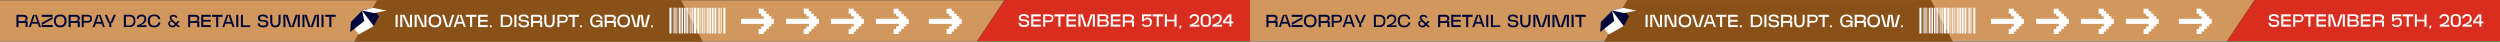
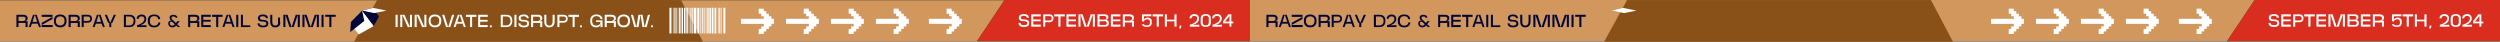
<svg xmlns="http://www.w3.org/2000/svg" width="2166" height="36" fill="none">
  <rect width="100%" height="100%" fill="#333333" stroke="none" />
  <g clip-path="url(#a)">
    <path fill="#D1975D" d="M0 .223h1033.28v35.55H0V.223z" />
    <path fill="#633508" d="M870.189.223H1082.6v35.55H846.359l23.83-35.55z" />
    <path fill="#fff" d="M886.692 23.681c-.851 0-1.571-.086-2.159-.258-.588-.183-1.064-.431-1.429-.745a2.735 2.735 0 0 1-.791-1.11 3.86 3.86 0 0 1-.243-1.384h1.748c0 .405.097.74.289 1.003.203.254.446.457.73.609.294.142.608.243.943.304.334.05.639.076.912.076.538 0 .989-.046 1.354-.137.375-.101.674-.228.897-.38.233-.162.395-.34.486-.532.102-.203.152-.416.152-.639 0-.345-.055-.623-.167-.836a1.243 1.243 0 0 0-.517-.532c-.233-.142-.532-.244-.897-.305-.355-.06-.791-.1-1.308-.121a13.71 13.71 0 0 0-.942-.03 7.899 7.899 0 0 1-.974-.092 5.097 5.097 0 0 1-.927-.273 2.365 2.365 0 0 1-.776-.517 2.72 2.72 0 0 1-.547-.882c-.132-.365-.198-.816-.198-1.354 0-.435.092-.83.274-1.186a2.67 2.67 0 0 1 .852-.942c.375-.274.836-.482 1.383-.624.558-.142 1.201-.213 1.931-.213.7 0 1.313.076 1.84.228.527.142.968.35 1.323.624s.618.608.791 1.003c.182.396.273.842.273 1.338h-1.748c0-.304-.081-.562-.244-.775a1.684 1.684 0 0 0-.608-.517 2.898 2.898 0 0 0-.851-.289 4.268 4.268 0 0 0-.943-.106c-.324 0-.639.03-.943.09a3.326 3.326 0 0 0-.806.275c-.233.111-.42.263-.562.456-.142.182-.213.4-.213.654 0 .314.051.572.152.775.101.203.259.37.471.502.223.132.497.228.821.289.335.05.73.08 1.186.09.872.021 1.602.107 2.19.26.588.151 1.059.364 1.414.638s.608.603.76.988c.152.386.229.827.229 1.323 0 .578-.102 1.075-.305 1.49a2.541 2.541 0 0 1-.897 1.02c-.395.253-.882.44-1.459.562a9.348 9.348 0 0 1-1.947.182zm14.641-9.093-6.492-.015v2.646h6.432v1.55h-6.432v2.936h6.492v1.748h-8.271V12.81h8.271v1.78zm7.415 5.033h-3.573v3.832h-1.749V12.825h5.322c.345 0 .725.045 1.141.136.415.082.8.249 1.155.502.365.244.669.583.913 1.019.243.436.364 1.004.364 1.703 0 .568-.086 1.064-.258 1.49a2.993 2.993 0 0 1-.73 1.08 3.251 3.251 0 0 1-1.125.654 4.703 4.703 0 0 1-1.46.212zm-3.573-1.505h3.573c.365 0 .674-.04.928-.122.263-.09.476-.223.638-.395.163-.172.279-.38.35-.623.071-.254.107-.548.107-.882 0-.233-.031-.436-.092-.609a1.187 1.187 0 0 0-.228-.456 1.186 1.186 0 0 0-.319-.319 1.24 1.24 0 0 0-.38-.198 2.607 2.607 0 0 0-1.004-.182h-3.573v3.786zm13.188 5.337h-1.779v-8.865h-3.588V12.81h9.123v1.78h-3.756v8.864zm13.5-8.865-6.493-.015v2.646h6.432v1.55h-6.432v2.936h6.493v1.748h-8.272V12.81h8.272v1.78zm3.872 8.865h-1.779V12.81h3.649l3.345 10.325h.228l3.482-10.325h3.558v10.644h-1.779v-10.34h-.106l-3.406 10.34h-3.695l-3.391-10.34h-.106v10.34zm21.134-.015h-6.386V12.794h6.295c.04 0 .142.005.304.015.172.01.37.04.593.092.233.04.476.111.73.213.263.09.501.222.714.395.223.162.406.375.548.639.142.263.213.582.213.957 0 .517-.087.933-.259 1.247-.162.304-.37.543-.623.715a2.271 2.271 0 0 1-.806.334 8.778 8.778 0 0 1-.806.137l.213.061.091-.015a2.266 2.266 0 0 1 1.764.608c.243.233.441.532.593.897.152.365.228.796.228 1.293 0 .659-.106 1.19-.319 1.596a2.413 2.413 0 0 1-.806.928c-.325.213-.69.355-1.095.425a6.698 6.698 0 0 1-1.186.107zm-4.622-1.46h4.318c.081 0 .228-.005.441-.015.213-.01.426-.06.638-.152.223-.091.421-.243.593-.456.173-.213.259-.522.259-.928 0-.314-.046-.578-.137-.79a1.323 1.323 0 0 0-.38-.517 1.4 1.4 0 0 0-.608-.274 3.82 3.82 0 0 0-.806-.076h-4.318v3.208zm0-4.622h4.242l.274-.03c.223-.01.42-.056.593-.137a1.335 1.335 0 0 0 .745-.806c.071-.193.106-.406.106-.639 0-.233-.046-.44-.137-.623a1.275 1.275 0 0 0-.38-.457 1.715 1.715 0 0 0-.608-.304 2.932 2.932 0 0 0-.821-.106h-4.014v3.102zm18.075-2.768-6.493-.015v2.646h6.432v1.55h-6.432v2.936h6.493v1.748h-8.272V12.81h8.272v1.78zm7.567-1.779c.131 0 .324.006.577.016.264 0 .553.025.867.076.314.04.634.121.958.243.324.121.618.299.882.532.274.223.497.517.669.882.172.355.258.8.258 1.338 0 .436-.081.8-.243 1.095a2.397 2.397 0 0 1-.547.7 2.228 2.228 0 0 1-.669.38 3.79 3.79 0 0 1-.578.136l.152.152 1.885-.03v5.124h-1.779V19.85h-6.127v3.604h-1.779V12.81h5.474zm-3.711 5.444h3.498c.233 0 .501-.02.806-.06.314-.042.608-.133.881-.275a1.92 1.92 0 0 0 .7-.638c.193-.274.289-.639.289-1.095 0-.365-.066-.659-.198-.882a1.347 1.347 0 0 0-.547-.517 2.265 2.265 0 0 0-.791-.243 5.548 5.548 0 0 0-.943-.076h-3.695v3.786zm18.946 5.428c-.496 0-.963-.035-1.399-.106a3.955 3.955 0 0 1-1.186-.35 3.17 3.17 0 0 1-.942-.7c-.274-.303-.492-.694-.654-1.17h1.809c.132.314.375.567.73.76.365.193.912.289 1.642.289.467 0 .872-.046 1.217-.137.344-.091.628-.233.851-.426.233-.192.406-.44.517-.745.112-.304.167-.669.167-1.095v-.79c0-.274-.05-.537-.152-.79a2.008 2.008 0 0 0-1.915-1.293c-.578 0-1.05.055-1.415.167a3.006 3.006 0 0 0-.866.41 1.842 1.842 0 0 0-.502.518c-.101.182-.172.34-.213.47a.59.59 0 0 0-.046.138c-.01.04-.02.076-.03.106l-.03.091v.03l-1.719-.334V12.81h8.151v1.673h-6.432v1.384l-.016.836-.045.851.091.107c.061-.335.183-.629.365-.882.193-.253.436-.461.73-.623a3.672 3.672 0 0 1 1.019-.396 5.468 5.468 0 0 1 1.262-.137c.253 0 .567.046.942.137.386.091.756.254 1.11.487.365.233.669.557.913.973.253.405.38.932.38 1.581v1.201c0 .65-.096 1.207-.289 1.673a2.876 2.876 0 0 1-.852 1.156c-.365.294-.816.507-1.353.638-.537.142-1.15.213-1.84.213zm10.456-.228h-1.78v-8.865h-3.586V12.81h9.126v1.78h-3.76v8.864zm7.01-10.644v4.592h6.57V12.81h1.78v10.644h-1.78v-4.622h-6.57v4.622h-1.78V12.81h1.78zm11.91 12.347-1.28-.228c.1-.223.18-.446.24-.669.06-.213.11-.426.14-.639.04-.202.06-.4.06-.593.01-.192.02-.37.02-.532h1.42c0 .254-.01.487-.03.7-.02.202-.05.4-.1.593-.04.202-.1.41-.18.623-.08.223-.17.471-.29.745zm11.89-10.978c-.3 0-.6.045-.9.137-.3.08-.57.208-.81.38a2.1 2.1 0 0 0-.57.654c-.16.263-.23.572-.23.927h-1.7c0-.578.1-1.095.31-1.55.23-.457.53-.842.92-1.156.39-.325.86-.568 1.4-.73a5.647 5.647 0 0 1 1.74-.259c.53 0 1.03.081 1.49.244.48.152.9.39 1.25.714.36.315.64.71.84 1.186.21.467.32 1.014.32 1.642 0 .65-.1 1.222-.31 1.719-.19.496-.44.937-.76 1.323-.3.375-.65.699-1.03.973a8.778 8.778 0 0 1-2.16 1.155c-.31.112-.56.203-.75.274l.11.091 5.11-.091v1.642h-8.21v-1.642s.16-.04.47-.122c.31-.08.71-.213 1.19-.395.47-.193.98-.43 1.53-.715a8.131 8.131 0 0 0 1.54-1.049 5.49 5.49 0 0 0 1.18-1.414c.33-.537.49-1.145.49-1.825 0-.375-.07-.694-.21-.957a1.825 1.825 0 0 0-.55-.654c-.23-.173-.5-.3-.79-.38a3.4 3.4 0 0 0-.91-.122zm7.25 5.61c0 .416.06.781.18 1.095.12.315.3.578.52.791.22.203.49.36.82.471.32.102.69.152 1.11.152.4 0 .77-.05 1.09-.152.33-.111.6-.268.82-.47.24-.214.41-.477.52-.792.12-.314.18-.679.18-1.094v-3.285c0-.426-.06-.796-.18-1.11a1.74 1.74 0 0 0-.52-.775c-.22-.213-.49-.37-.82-.471a3.635 3.635 0 0 0-1.09-.153c-.42 0-.79.051-1.11.153-.33.1-.6.258-.82.47-.22.204-.4.462-.52.776-.12.315-.18.684-.18 1.11v3.285zm2.63 3.893c-.69 0-1.3-.076-1.84-.228-.54-.162-.99-.4-1.37-.715a3.308 3.308 0 0 1-.87-1.155c-.2-.456-.3-.983-.3-1.581v-3.726c0-.598.1-1.125.3-1.581.21-.456.5-.841.87-1.156a3.67 3.67 0 0 1 1.37-.7c.54-.161 1.15-.242 1.84-.242.68 0 1.29.08 1.82.243.54.152 1 .385 1.37.7.38.314.67.699.87 1.155.2.456.3.983.3 1.581v3.726c0 .598-.1 1.125-.3 1.58-.2.457-.49.842-.87 1.156-.37.315-.83.553-1.37.715-.53.152-1.14.228-1.82.228zm9.78-9.503c-.3 0-.6.045-.9.137-.3.08-.57.208-.81.38a2.1 2.1 0 0 0-.57.654c-.16.263-.23.572-.23.927h-1.7c0-.578.1-1.095.31-1.55.23-.457.53-.842.92-1.156.39-.325.86-.568 1.4-.73a5.647 5.647 0 0 1 1.74-.259c.53 0 1.03.081 1.49.244.48.152.9.39 1.25.714.36.315.64.71.84 1.186.21.467.32 1.014.32 1.642 0 .65-.1 1.222-.31 1.719-.19.496-.44.937-.76 1.323-.3.375-.65.699-1.03.973a8.778 8.778 0 0 1-2.16 1.155c-.31.112-.56.203-.75.274l.11.091 5.11-.091v1.642h-8.21v-1.642s.16-.04.47-.122c.31-.08.71-.213 1.19-.395.47-.193.99-.43 1.53-.715a8.131 8.131 0 0 0 1.54-1.049 5.49 5.49 0 0 0 1.18-1.414c.33-.537.49-1.145.49-1.825 0-.375-.07-.694-.21-.957a1.825 1.825 0 0 0-.55-.654c-.23-.173-.5-.3-.79-.38a3.4 3.4 0 0 0-.91-.122zm14.09 6.386h-1.7v2.89h-1.64v-2.89h-5.49v-1.916l4.47-5.839h2.66v6.295h1.7v1.46zm-6.96-1.46h3.62v-4.637h-.23l-3.39 4.348v.29zm-390.664-2.828v4.386h-2.193v2.193h-2.193v2.193h-2.194v2.193h-2.193v2.194h-4.386v-4.387h2.193v-2.193h2.193v-2.193h-19.737v-4.386h19.737v-2.193h-2.193V11.89h-2.193V7.504h4.386v2.193h2.193v2.193h2.194v2.193h2.193v2.193m41.173.004v4.386h-2.193v2.193h-2.193v2.193h-2.193v2.193h-2.193v2.193h-4.386v-4.386h2.193V22.86h2.193v-2.193h-19.738V16.28h19.738v-2.193h-2.193v-2.193h-2.193V7.508h4.386V9.7h2.193v2.193h2.193v2.193h2.193v2.193m41.127-.011v4.386h-2.193v2.194h-2.193v2.193h-2.193v2.193h-2.194v2.193h-4.386V25.04h2.193v-2.194h2.193v-2.193H719.92v-4.386h19.737v-2.193h-2.193v-2.193h-2.193V7.496h4.386V9.69h2.194v2.193h2.193v2.193h2.193v2.193m41.165.003v4.386h-2.193v2.193h-2.193v2.194h-2.193v2.192h-2.193v2.194h-4.386v-4.387h2.193v-2.193h2.193v-2.193h-19.737v-4.386h19.737V14.08h-2.193v-2.193h-2.193V7.5h4.386v2.193h2.193v2.193h2.193v2.193h2.193v2.193m48.068 0v4.386h-2.193v2.193h-2.193v2.194h-2.193v2.192h-2.193v2.194h-4.386v-4.387h2.193v-2.193h2.193v-2.193h-19.737v-4.386h19.737V14.08h-2.193v-2.193h-2.193V7.5h4.386v2.193h2.193v2.193h2.193v2.193h2.193v2.193" />
    <path fill="#895017" d="M326.75.043h263.242l19.007 36.113H306.793L326.75.043z" />
    <path fill="#fff" d="M628.465 29.004h-1.756V6.696h1.756zm-24.348 0h1.756V6.696h-1.756zm-.812.004h-2.326V6.7h2.326zm-23.297-.004h1.756V6.696h-1.756zm45.465-.008h-.475V6.688h.475zm-18.368.012h.475V6.7h-.475zM606.77 29h-.332V6.692h.332zm-23.786.004h.475V6.696h-.475zM624.188 29h-1.044V6.692h1.044zm-15.801.008h1.044V6.7h-1.044zm-8.219-.004h-1.044V6.696h1.044zm-15.898 0h1.044V6.696h-1.044zm38.269 0h-.522V6.696h.522zM610.043 29h.522V6.692h-.522zm-11.535.011h-.522V6.703h.522zm-12.582-.015h.522V6.688h-.522zm35.363.008h-.285V6.696h.285zm-10.012-.008h.285V6.688h-.285zm-14 .004h-.285V6.692h.285zm-10.117.008h.285V6.7h-.285zM620.395 29h-.997V6.692h.997zm-8.211 0h.997V6.692h-.997zm-15.813.004h-.997V6.696h.997zM588.07 29h.997V6.692h-.997zm30.91.004h-.57V6.696h.57zM613.605 29h.57V6.692h-.57zm-18.656.008h-.57V6.7h.57zM589.496 29h.57V6.692h-.57zm28.477 0h-1.329V6.692h1.329zm-3.371.004h1.329V6.696h-1.329zm-20.653.004h-1.329V6.7h1.329zm-3.457-.004h1.329V6.696h-1.329z" />
-     <path fill="#000639" d="M19.706 12.813c.131 0 .324.005.577.015.264 0 .553.026.867.077.314.04.634.121.958.243.324.122.618.299.882.532.274.223.497.517.669.882.172.355.258.8.258 1.338 0 .436-.08.8-.243 1.095a2.401 2.401 0 0 1-.547.7 2.225 2.225 0 0 1-.67.38 3.79 3.79 0 0 1-.577.136l.152.152 1.885-.03v5.124h-1.779v-3.604h-6.127v3.604h-1.78V12.813h5.475zm-3.71 5.444h3.497c.233 0 .502-.02.806-.061a2.61 2.61 0 0 0 .881-.274 1.92 1.92 0 0 0 .7-.638c.193-.274.289-.639.289-1.095 0-.365-.066-.659-.198-.882a1.345 1.345 0 0 0-.547-.517 2.265 2.265 0 0 0-.79-.243 5.549 5.549 0 0 0-.944-.076h-3.695v3.786zm19.47 5.2h-1.658l-1.125-2.95H27.68l-1.11 2.95h-1.657l3.695-10.644h3.163l3.695 10.644zm-7.284-4.531h4.015l-1.916-5.824h-.198l-1.9 5.824zm7.934 4.531v-3.695l9.063-5.002v-.168h-9.063v-1.779h9.367v3.65l-9.063 5.032v.183h9.215v1.779h-9.519zm12.354-5.079c0 .386.055.791.167 1.217.122.426.32.821.593 1.186.284.365.659.669 1.125.912.466.233 1.044.35 1.734.35h.152c.699 0 1.282-.117 1.748-.35a3.219 3.219 0 0 0 1.11-.912c.284-.365.482-.76.593-1.186a4.43 4.43 0 0 0 .183-1.217v-.76c0-.355-.061-.73-.183-1.125a2.881 2.881 0 0 0-.593-1.11 3.238 3.238 0 0 0-1.125-.851c-.466-.223-1.05-.335-1.749-.335h-.121c-.7 0-1.283.112-1.749.335a3.373 3.373 0 0 0-1.11.836 3.062 3.062 0 0 0-.608 1.11 4.312 4.312 0 0 0-.167 1.14v.76zm-1.749-.76c0-.8.127-1.51.38-2.129a4.42 4.42 0 0 1 1.095-1.58 4.702 4.702 0 0 1 1.688-.974c.669-.223 1.409-.335 2.22-.335h.121c.801 0 1.531.112 2.19.335a4.57 4.57 0 0 1 1.703.988c.476.426.846.953 1.11 1.582.264.618.395 1.322.395 2.113v.76c0 .852-.126 1.607-.38 2.266a4.65 4.65 0 0 1-1.08 1.657 4.8 4.8 0 0 1-1.702 1.034c-.66.233-1.4.35-2.22.35h-.152a6.64 6.64 0 0 1-2.205-.35 4.825 4.825 0 0 1-1.688-1.034 4.795 4.795 0 0 1-1.095-1.672c-.253-.66-.38-1.41-.38-2.25v-.76zm18.2-4.805c.131 0 .324.005.578.015.263 0 .552.026.866.077.314.04.634.121.958.243.325.122.618.299.882.532.274.223.497.517.669.882.172.355.258.8.258 1.338 0 .436-.08.8-.243 1.095a2.4 2.4 0 0 1-.547.7 2.223 2.223 0 0 1-.67.38 3.79 3.79 0 0 1-.577.136l.152.152 1.885-.03v5.124h-1.779v-3.604h-6.127v3.604h-1.78V12.813h5.475zm-3.71 5.444h3.497c.233 0 .502-.02.806-.061.314-.04.608-.132.882-.274a1.92 1.92 0 0 0 .699-.638c.193-.274.289-.639.289-1.095 0-.365-.066-.659-.198-.882a1.345 1.345 0 0 0-.547-.517 2.265 2.265 0 0 0-.79-.243 5.549 5.549 0 0 0-.944-.076h-3.694v3.786zm14.887 1.368h-3.573v3.832h-1.749V12.828h5.322c.345 0 .725.046 1.14.137.416.081.802.249 1.156.502.365.243.67.583.913 1.019.243.436.365 1.003.365 1.703 0 .567-.087 1.064-.259 1.49a2.993 2.993 0 0 1-.73 1.08 3.262 3.262 0 0 1-1.125.653 4.7 4.7 0 0 1-1.46.213zm-3.573-1.505h3.573c.365 0 .674-.04.928-.122.263-.09.476-.223.639-.395.162-.172.278-.38.35-.623a3.33 3.33 0 0 0 .106-.882c0-.233-.03-.436-.092-.609a1.207 1.207 0 0 0-.228-.456 1.196 1.196 0 0 0-.319-.319 1.238 1.238 0 0 0-.38-.198 2.606 2.606 0 0 0-1.004-.182h-3.573v3.786zm18.298 5.337h-1.658l-1.125-2.95h-5.003l-1.11 2.95H80.27l3.695-10.644h3.163l3.695 10.644zm-7.284-4.531h4.014l-1.915-5.824h-.198l-1.9 5.824zm16.9-6.113-3.132 6.995h-.898v3.649H94.63v-3.65h-.881l-3.011-6.994h1.885l2.768 6.69h.258l2.904-6.69h1.886zm11.655 10.644h-4.774V12.813h4.774c.831 0 1.571.107 2.22.32.649.213 1.191.532 1.627.958.446.425.786.947 1.019 1.566.233.618.35 1.338.35 2.159v.304c0 .862-.117 1.627-.35 2.296a4.501 4.501 0 0 1-1.019 1.673 4.15 4.15 0 0 1-1.627 1.034c-.649.223-1.389.334-2.22.334zm0-9.169h-2.995v7.71h2.995c.7 0 1.283-.117 1.749-.35.476-.234.851-.538 1.125-.913.284-.375.482-.79.593-1.247.122-.456.183-.912.183-1.368v-.304c0-.395-.061-.801-.183-1.217a2.992 2.992 0 0 0-.593-1.14c-.274-.345-.644-.623-1.11-.836-.466-.223-1.054-.335-1.764-.335zm10.558-.106c-.294 0-.593.045-.897.137a2.366 2.366 0 0 0-.806.38 2.11 2.11 0 0 0-.578.654 1.824 1.824 0 0 0-.228.927h-1.703c0-.578.107-1.095.319-1.55a3.4 3.4 0 0 1 .913-1.156 3.99 3.99 0 0 1 1.399-.73 5.694 5.694 0 0 1 1.748-.259c.527 0 1.024.081 1.49.243.477.153.892.39 1.247.715.355.314.634.71.837 1.186.212.466.319 1.014.319 1.642 0 .65-.102 1.222-.304 1.719a4.84 4.84 0 0 1-.761 1.322 5.18 5.18 0 0 1-1.034.974c-.375.273-.75.506-1.125.699-.365.182-.709.334-1.034.456a28.84 28.84 0 0 0-.745.274l.107.091 5.109-.091v1.642h-8.211v-1.642l.471-.122c.314-.08.71-.213 1.186-.395.477-.193.989-.43 1.536-.715a8.101 8.101 0 0 0 1.536-1.049 5.498 5.498 0 0 0 1.186-1.414c.324-.537.486-1.146.486-1.825 0-.375-.071-.694-.213-.958a1.796 1.796 0 0 0-.547-.653 2.382 2.382 0 0 0-.791-.38 3.414 3.414 0 0 0-.912-.122zm10.794-.168c-.679 0-1.252.117-1.718.35a3.191 3.191 0 0 0-1.11.867c-.274.355-.472.75-.593 1.186a4.887 4.887 0 0 0-.167 1.247v.76c0 .416.06.846.182 1.293.122.446.319.856.593 1.231.284.365.654.67 1.11.912.456.234 1.024.35 1.703.35h.152c.578 0 1.075-.066 1.49-.198a3.143 3.143 0 0 0 1.065-.577 2.57 2.57 0 0 0 .684-.867c.172-.335.294-.694.365-1.08h1.779c-.132.73-.345 1.359-.639 1.886a4.147 4.147 0 0 1-1.125 1.308 4.565 4.565 0 0 1-1.597.76c-.598.162-1.272.243-2.022.243h-.152c-.831 0-1.581-.111-2.25-.334a4.585 4.585 0 0 1-1.688-.989 4.589 4.589 0 0 1-1.065-1.657c-.243-.659-.364-1.42-.364-2.28v-.761c0-.831.121-1.561.364-2.19a4.365 4.365 0 0 1 1.065-1.581 4.528 4.528 0 0 1 1.688-.958c.669-.223 1.419-.335 2.25-.335h.152c.76 0 1.439.082 2.038.244.608.152 1.135.39 1.581.714.446.325.801.74 1.064 1.247.274.497.456 1.095.548 1.794h-1.719a3.732 3.732 0 0 0-.349-1.049 2.274 2.274 0 0 0-.654-.806 2.93 2.93 0 0 0-1.049-.532c-.406-.132-.892-.197-1.46-.197h-.152zm22.629 9.443h-1.946l-4.699-4.273.411-1.718 6.234 5.991zm-.35-5.17-2.585 3.041-1.292-.79 1.961-2.25h1.916zm-5.398-3.968h-.273l-.213-1.43h.289l.197 1.43zm-.273 0c-.203 0-.396.025-.578.076-.172.05-.33.126-.471.228a1.121 1.121 0 0 0-.32.395 1.28 1.28 0 0 0-.121.578l-1.612-.213c0-.274.045-.557.137-.851.101-.305.258-.573.471-.806.223-.244.522-.441.897-.593.375-.163.836-.244 1.384-.244l.213 1.43zm.076-1.43c.608 0 1.13.071 1.566.213.446.132.811.31 1.095.532.294.223.506.482.638.776.142.294.213.608.213.943h-1.52a.66.66 0 0 0-.198-.487 1.373 1.373 0 0 0-.456-.32 2.236 2.236 0 0 0-.593-.167 2.824 2.824 0 0 0-.548-.06l-.197-1.43zm-.289 4.577-.411 1.718a1.61 1.61 0 0 0-.638-.334 1.215 1.215 0 0 0-.685-.015c-.212.05-.405.167-.577.35-.163.172-.274.42-.335.744a1.934 1.934 0 0 0 0 .837c.061.263.177.507.35.73.172.223.4.405.684.547a2.36 2.36 0 0 0 1.004.198l.38 1.444c-.456 0-.923-.06-1.399-.182a3.365 3.365 0 0 1-1.262-.593 3.076 3.076 0 0 1-.882-1.126c-.223-.476-.314-1.069-.274-1.779.02-.324.107-.638.259-.942.162-.315.375-.573.638-.776.264-.203.568-.32.913-.35.344-.04.709.046 1.094.259l-.015-.076a4.967 4.967 0 0 1-.821-.715 4.352 4.352 0 0 1-.593-.851 2.906 2.906 0 0 1-.319-1.171l1.612.213c0 .182.055.375.167.578.111.192.238.375.38.547.142.172.284.33.426.471.142.132.243.223.304.274zm3.299 3.862c-.233.264-.461.538-.684.821a5.836 5.836 0 0 1-.745.76 3.5 3.5 0 0 1-.897.548c-.335.152-.735.228-1.201.228l-.38-1.444c.294 0 .552-.04.775-.122.233-.091.446-.213.639-.365.202-.162.395-.345.577-.547.193-.213.396-.441.609-.685l1.307.806zm15.337-8.515c.132 0 .325.005.578.015.264 0 .553.026.867.077.314.04.633.121.958.243.324.122.618.299.882.532.273.223.496.517.669.882.172.355.258.8.258 1.338 0 .436-.081.8-.243 1.095a2.414 2.414 0 0 1-.547.7 2.22 2.22 0 0 1-.67.38 3.783 3.783 0 0 1-.577.136l.152.152 1.885-.03v5.124h-1.779v-3.604h-6.128v3.604h-1.779V12.813h5.474zm-3.71 5.444h3.497c.234 0 .502-.02.806-.061.315-.04.609-.132.882-.274.284-.152.517-.365.7-.638.192-.274.289-.639.289-1.095 0-.365-.066-.659-.198-.882a1.347 1.347 0 0 0-.547-.517 2.267 2.267 0 0 0-.791-.243 5.548 5.548 0 0 0-.943-.076h-3.695v3.786zm17.838-3.665-6.493-.015v2.646h6.432v1.55h-6.432v2.935h6.493v1.749h-8.272V12.813h8.272v1.78zm6.487 8.865h-1.779v-8.865h-3.588v-1.779h9.123v1.78h-3.756v8.864zm14.122 0h-1.657l-1.125-2.95h-5.003l-1.11 2.95h-1.657l3.695-10.644h3.162l3.695 10.644zm-7.283-4.531h4.014l-1.916-5.824h-.197l-1.901 5.824zm10.518 4.516h-1.779V12.813h1.779v10.629zm10.394.015h-8.12V12.813h1.764v9.154h6.356v1.49zm10.992.228c-.852 0-1.572-.086-2.159-.258-.588-.183-1.065-.431-1.43-.745a2.733 2.733 0 0 1-.79-1.11 3.838 3.838 0 0 1-.244-1.384h1.749c0 .405.096.74.289 1.003.203.254.446.457.73.609.294.142.608.243.942.304.335.05.639.076.913.076.537 0 .988-.046 1.353-.137.375-.101.674-.228.897-.38.233-.162.395-.34.487-.532.101-.203.152-.416.152-.639 0-.345-.056-.623-.168-.836a1.237 1.237 0 0 0-.517-.532c-.233-.142-.532-.244-.897-.305a10.27 10.27 0 0 0-1.307-.121 13.74 13.74 0 0 0-.943-.03 7.883 7.883 0 0 1-.973-.092 5.106 5.106 0 0 1-.928-.274 2.36 2.36 0 0 1-.775-.517 2.721 2.721 0 0 1-.548-.881c-.131-.365-.197-.817-.197-1.354 0-.436.091-.831.273-1.186.193-.365.477-.679.852-.943.375-.273.836-.481 1.384-.623.557-.142 1.201-.213 1.931-.213.699 0 1.312.076 1.84.228.527.142.968.35 1.322.624.355.273.619.608.791 1.003.183.396.274.842.274 1.338h-1.749c0-.304-.081-.562-.243-.775a1.692 1.692 0 0 0-.608-.517 2.905 2.905 0 0 0-.852-.289 4.261 4.261 0 0 0-.943-.106c-.324 0-.638.03-.942.09a3.312 3.312 0 0 0-.806.275 1.477 1.477 0 0 0-.563.456 1.03 1.03 0 0 0-.213.653c0 .315.051.573.152.776.102.203.259.37.472.502.223.131.496.228.821.289.334.05.73.08 1.186.09.872.021 1.602.107 2.189.26.588.151 1.06.364 1.415.638.354.274.608.603.76.988.152.386.228.826.228 1.323 0 .578-.101 1.075-.304 1.49a2.556 2.556 0 0 1-.897 1.019c-.396.253-.882.441-1.46.563a9.338 9.338 0 0 1-1.946.182zm15.264-5.307c0 1.673-.38 2.976-1.14 3.908-.76.933-1.896 1.4-3.406 1.4h-.183c-.76 0-1.409-.117-1.946-.35a3.4 3.4 0 0 1-1.308-1.05c-.344-.456-.598-1.014-.76-1.672-.152-.66-.228-1.404-.228-2.236v-5.565h1.779v5.55c0 .396.015.811.046 1.247.04.436.137.841.289 1.216.162.376.41.685.745.928.334.243.806.365 1.414.365h.152c.608 0 1.095-.122 1.46-.365s.643-.552.836-.928a3.57 3.57 0 0 0 .395-1.216 9 9 0 0 0 .091-1.247v-5.55h1.764v5.565zm4.184 5.079h-1.779V12.813h3.65l3.345 10.325h.228l3.482-10.325h3.558v10.644h-1.779v-10.34h-.107l-3.406 10.34h-3.695l-3.39-10.34h-.107v10.34zm16.527 0h-1.779V12.813h3.649l3.346 10.325h.228l3.482-10.325h3.558v10.644h-1.779v-10.34h-.107l-3.406 10.34h-3.695l-3.39-10.34h-.107v10.34zm16.527-.015h-1.779V12.813h1.779v10.629zm6.773.015h-1.779v-8.865h-3.588v-1.779h9.123v1.78h-3.756v8.864z" />
+     <path fill="#000639" d="M19.706 12.813c.131 0 .324.005.577.015.264 0 .553.026.867.077.314.04.634.121.958.243.324.122.618.299.882.532.274.223.497.517.669.882.172.355.258.8.258 1.338 0 .436-.08.8-.243 1.095a2.401 2.401 0 0 1-.547.7 2.225 2.225 0 0 1-.67.38 3.79 3.79 0 0 1-.577.136l.152.152 1.885-.03v5.124h-1.779v-3.604h-6.127v3.604h-1.78V12.813h5.475zm-3.71 5.444h3.497c.233 0 .502-.02.806-.061a2.61 2.61 0 0 0 .881-.274 1.92 1.92 0 0 0 .7-.638c.193-.274.289-.639.289-1.095 0-.365-.066-.659-.198-.882a1.345 1.345 0 0 0-.547-.517 2.265 2.265 0 0 0-.79-.243 5.549 5.549 0 0 0-.944-.076h-3.695v3.786zm19.47 5.2h-1.658l-1.125-2.95H27.68l-1.11 2.95h-1.657l3.695-10.644h3.163l3.695 10.644zm-7.284-4.531h4.015l-1.916-5.824h-.198l-1.9 5.824zm7.934 4.531v-3.695l9.063-5.002v-.168h-9.063v-1.779h9.367v3.65l-9.063 5.032v.183h9.215v1.779h-9.519zm12.354-5.079c0 .386.055.791.167 1.217.122.426.32.821.593 1.186.284.365.659.669 1.125.912.466.233 1.044.35 1.734.35h.152c.699 0 1.282-.117 1.748-.35a3.219 3.219 0 0 0 1.11-.912c.284-.365.482-.76.593-1.186a4.43 4.43 0 0 0 .183-1.217v-.76c0-.355-.061-.73-.183-1.125a2.881 2.881 0 0 0-.593-1.11 3.238 3.238 0 0 0-1.125-.851c-.466-.223-1.05-.335-1.749-.335h-.121c-.7 0-1.283.112-1.749.335a3.373 3.373 0 0 0-1.11.836 3.062 3.062 0 0 0-.608 1.11 4.312 4.312 0 0 0-.167 1.14v.76zm-1.749-.76c0-.8.127-1.51.38-2.129a4.42 4.42 0 0 1 1.095-1.58 4.702 4.702 0 0 1 1.688-.974c.669-.223 1.409-.335 2.22-.335h.121c.801 0 1.531.112 2.19.335a4.57 4.57 0 0 1 1.703.988c.476.426.846.953 1.11 1.582.264.618.395 1.322.395 2.113v.76c0 .852-.126 1.607-.38 2.266a4.65 4.65 0 0 1-1.08 1.657 4.8 4.8 0 0 1-1.702 1.034c-.66.233-1.4.35-2.22.35h-.152a6.64 6.64 0 0 1-2.205-.35 4.825 4.825 0 0 1-1.688-1.034 4.795 4.795 0 0 1-1.095-1.672c-.253-.66-.38-1.41-.38-2.25v-.76zm18.2-4.805c.131 0 .324.005.578.015.263 0 .552.026.866.077.314.04.634.121.958.243.325.122.618.299.882.532.274.223.497.517.669.882.172.355.258.8.258 1.338 0 .436-.08.8-.243 1.095a2.4 2.4 0 0 1-.547.7 2.223 2.223 0 0 1-.67.38 3.79 3.79 0 0 1-.577.136l.152.152 1.885-.03v5.124h-1.779v-3.604h-6.127v3.604h-1.78V12.813h5.475zm-3.71 5.444h3.497c.233 0 .502-.02.806-.061.314-.04.608-.132.882-.274a1.92 1.92 0 0 0 .699-.638c.193-.274.289-.639.289-1.095 0-.365-.066-.659-.198-.882a1.345 1.345 0 0 0-.547-.517 2.265 2.265 0 0 0-.79-.243 5.549 5.549 0 0 0-.944-.076h-3.694v3.786zm14.887 1.368h-3.573v3.832h-1.749V12.828h5.322c.345 0 .725.046 1.14.137.416.081.802.249 1.156.502.365.243.67.583.913 1.019.243.436.365 1.003.365 1.703 0 .567-.087 1.064-.259 1.49a2.993 2.993 0 0 1-.73 1.08 3.262 3.262 0 0 1-1.125.653 4.7 4.7 0 0 1-1.46.213zm-3.573-1.505h3.573c.365 0 .674-.04.928-.122.263-.09.476-.223.639-.395.162-.172.278-.38.35-.623a3.33 3.33 0 0 0 .106-.882c0-.233-.03-.436-.092-.609a1.207 1.207 0 0 0-.228-.456 1.196 1.196 0 0 0-.319-.319 1.238 1.238 0 0 0-.38-.198 2.606 2.606 0 0 0-1.004-.182h-3.573v3.786zm18.298 5.337h-1.658l-1.125-2.95h-5.003l-1.11 2.95H80.27l3.695-10.644h3.163l3.695 10.644zm-7.284-4.531h4.014l-1.915-5.824h-.198l-1.9 5.824zm16.9-6.113-3.132 6.995h-.898v3.649H94.63v-3.65h-.881l-3.011-6.994h1.885l2.768 6.69h.258l2.904-6.69h1.886zm11.655 10.644h-4.774V12.813h4.774c.831 0 1.571.107 2.22.32.649.213 1.191.532 1.627.958.446.425.786.947 1.019 1.566.233.618.35 1.338.35 2.159v.304c0 .862-.117 1.627-.35 2.296a4.501 4.501 0 0 1-1.019 1.673 4.15 4.15 0 0 1-1.627 1.034c-.649.223-1.389.334-2.22.334zm0-9.169h-2.995v7.71h2.995c.7 0 1.283-.117 1.749-.35.476-.234.851-.538 1.125-.913.284-.375.482-.79.593-1.247.122-.456.183-.912.183-1.368v-.304c0-.395-.061-.801-.183-1.217a2.992 2.992 0 0 0-.593-1.14c-.274-.345-.644-.623-1.11-.836-.466-.223-1.054-.335-1.764-.335zm10.558-.106c-.294 0-.593.045-.897.137a2.366 2.366 0 0 0-.806.38 2.11 2.11 0 0 0-.578.654 1.824 1.824 0 0 0-.228.927h-1.703c0-.578.107-1.095.319-1.55a3.4 3.4 0 0 1 .913-1.156 3.99 3.99 0 0 1 1.399-.73 5.694 5.694 0 0 1 1.748-.259c.527 0 1.024.081 1.49.243.477.153.892.39 1.247.715.355.314.634.71.837 1.186.212.466.319 1.014.319 1.642 0 .65-.102 1.222-.304 1.719a4.84 4.84 0 0 1-.761 1.322 5.18 5.18 0 0 1-1.034.974c-.375.273-.75.506-1.125.699-.365.182-.709.334-1.034.456a28.84 28.84 0 0 0-.745.274l.107.091 5.109-.091v1.642h-8.211v-1.642l.471-.122c.314-.08.71-.213 1.186-.395.477-.193.989-.43 1.536-.715a8.101 8.101 0 0 0 1.536-1.049 5.498 5.498 0 0 0 1.186-1.414c.324-.537.486-1.146.486-1.825 0-.375-.071-.694-.213-.958a1.796 1.796 0 0 0-.547-.653 2.382 2.382 0 0 0-.791-.38 3.414 3.414 0 0 0-.912-.122zm10.794-.168c-.679 0-1.252.117-1.718.35a3.191 3.191 0 0 0-1.11.867c-.274.355-.472.75-.593 1.186a4.887 4.887 0 0 0-.167 1.247v.76c0 .416.06.846.182 1.293.122.446.319.856.593 1.231.284.365.654.67 1.11.912.456.234 1.024.35 1.703.35h.152c.578 0 1.075-.066 1.49-.198a3.143 3.143 0 0 0 1.065-.577 2.57 2.57 0 0 0 .684-.867c.172-.335.294-.694.365-1.08h1.779c-.132.73-.345 1.359-.639 1.886a4.147 4.147 0 0 1-1.125 1.308 4.565 4.565 0 0 1-1.597.76c-.598.162-1.272.243-2.022.243h-.152c-.831 0-1.581-.111-2.25-.334a4.585 4.585 0 0 1-1.688-.989 4.589 4.589 0 0 1-1.065-1.657c-.243-.659-.364-1.42-.364-2.28v-.761c0-.831.121-1.561.364-2.19a4.365 4.365 0 0 1 1.065-1.581 4.528 4.528 0 0 1 1.688-.958c.669-.223 1.419-.335 2.25-.335h.152c.76 0 1.439.082 2.038.244.608.152 1.135.39 1.581.714.446.325.801.74 1.064 1.247.274.497.456 1.095.548 1.794h-1.719a3.732 3.732 0 0 0-.349-1.049 2.274 2.274 0 0 0-.654-.806 2.93 2.93 0 0 0-1.049-.532c-.406-.132-.892-.197-1.46-.197h-.152zm22.629 9.443h-1.946l-4.699-4.273.411-1.718 6.234 5.991zm-.35-5.17-2.585 3.041-1.292-.79 1.961-2.25h1.916zm-5.398-3.968h-.273l-.213-1.43h.289l.197 1.43zm-.273 0c-.203 0-.396.025-.578.076-.172.05-.33.126-.471.228a1.121 1.121 0 0 0-.32.395 1.28 1.28 0 0 0-.121.578l-1.612-.213c0-.274.045-.557.137-.851.101-.305.258-.573.471-.806.223-.244.522-.441.897-.593.375-.163.836-.244 1.384-.244l.213 1.43zm.076-1.43c.608 0 1.13.071 1.566.213.446.132.811.31 1.095.532.294.223.506.482.638.776.142.294.213.608.213.943h-1.52a.66.66 0 0 0-.198-.487 1.373 1.373 0 0 0-.456-.32 2.236 2.236 0 0 0-.593-.167 2.824 2.824 0 0 0-.548-.06l-.197-1.43zm-.289 4.577-.411 1.718a1.61 1.61 0 0 0-.638-.334 1.215 1.215 0 0 0-.685-.015c-.212.05-.405.167-.577.35-.163.172-.274.42-.335.744a1.934 1.934 0 0 0 0 .837c.061.263.177.507.35.73.172.223.4.405.684.547a2.36 2.36 0 0 0 1.004.198l.38 1.444c-.456 0-.923-.06-1.399-.182a3.365 3.365 0 0 1-1.262-.593 3.076 3.076 0 0 1-.882-1.126c-.223-.476-.314-1.069-.274-1.779.02-.324.107-.638.259-.942.162-.315.375-.573.638-.776.264-.203.568-.32.913-.35.344-.04.709.046 1.094.259l-.015-.076a4.967 4.967 0 0 1-.821-.715 4.352 4.352 0 0 1-.593-.851 2.906 2.906 0 0 1-.319-1.171l1.612.213c0 .182.055.375.167.578.111.192.238.375.38.547.142.172.284.33.426.471.142.132.243.223.304.274zm3.299 3.862c-.233.264-.461.538-.684.821a5.836 5.836 0 0 1-.745.76 3.5 3.5 0 0 1-.897.548c-.335.152-.735.228-1.201.228l-.38-1.444c.294 0 .552-.04.775-.122.233-.091.446-.213.639-.365.202-.162.395-.345.577-.547.193-.213.396-.441.609-.685l1.307.806zm15.337-8.515c.132 0 .325.005.578.015.264 0 .553.026.867.077.314.04.633.121.958.243.324.122.618.299.882.532.273.223.496.517.669.882.172.355.258.8.258 1.338 0 .436-.081.8-.243 1.095a2.414 2.414 0 0 1-.547.7 2.22 2.22 0 0 1-.67.38 3.783 3.783 0 0 1-.577.136l.152.152 1.885-.03v5.124h-1.779v-3.604h-6.128v3.604h-1.779V12.813h5.474zm-3.71 5.444h3.497c.234 0 .502-.02.806-.061.315-.04.609-.132.882-.274.284-.152.517-.365.7-.638.192-.274.289-.639.289-1.095 0-.365-.066-.659-.198-.882a1.347 1.347 0 0 0-.547-.517 2.267 2.267 0 0 0-.791-.243 5.548 5.548 0 0 0-.943-.076h-3.695v3.786zm17.838-3.665-6.493-.015v2.646h6.432v1.55h-6.432v2.935h6.493v1.749h-8.272V12.813h8.272v1.78zm6.487 8.865h-1.779v-8.865h-3.588v-1.779h9.123v1.78h-3.756v8.864zm14.122 0h-1.657l-1.125-2.95h-5.003l-1.11 2.95h-1.657l3.695-10.644h3.162l3.695 10.644zm-7.283-4.531h4.014l-1.916-5.824h-.197l-1.901 5.824zm10.518 4.516h-1.779V12.813h1.779v10.629zm10.394.015h-8.12V12.813h1.764v9.154h6.356v1.49zm10.992.228c-.852 0-1.572-.086-2.159-.258-.588-.183-1.065-.431-1.43-.745a2.733 2.733 0 0 1-.79-1.11 3.838 3.838 0 0 1-.244-1.384h1.749c0 .405.096.74.289 1.003.203.254.446.457.73.609.294.142.608.243.942.304.335.05.639.076.913.076.537 0 .988-.046 1.353-.137.375-.101.674-.228.897-.38.233-.162.395-.34.487-.532.101-.203.152-.416.152-.639 0-.345-.056-.623-.168-.836a1.237 1.237 0 0 0-.517-.532c-.233-.142-.532-.244-.897-.305a10.27 10.27 0 0 0-1.307-.121 13.74 13.74 0 0 0-.943-.03 7.883 7.883 0 0 1-.973-.092 5.106 5.106 0 0 1-.928-.274 2.36 2.36 0 0 1-.775-.517 2.721 2.721 0 0 1-.548-.881c-.131-.365-.197-.817-.197-1.354 0-.436.091-.831.273-1.186.193-.365.477-.679.852-.943.375-.273.836-.481 1.384-.623.557-.142 1.201-.213 1.931-.213.699 0 1.312.076 1.84.228.527.142.968.35 1.322.624.355.273.619.608.791 1.003.183.396.274.842.274 1.338h-1.749c0-.304-.081-.562-.243-.775a1.692 1.692 0 0 0-.608-.517 2.905 2.905 0 0 0-.852-.289 4.261 4.261 0 0 0-.943-.106c-.324 0-.638.03-.942.09a3.312 3.312 0 0 0-.806.275 1.477 1.477 0 0 0-.563.456 1.03 1.03 0 0 0-.213.653c0 .315.051.573.152.776.102.203.259.37.472.502.223.131.496.228.821.289.334.05.73.08 1.186.09.872.021 1.602.107 2.189.26.588.151 1.06.364 1.415.638.354.274.608.603.76.988.152.386.228.826.228 1.323 0 .578-.101 1.075-.304 1.49a2.556 2.556 0 0 1-.897 1.019c-.396.253-.882.441-1.46.563a9.338 9.338 0 0 1-1.946.182zm15.264-5.307c0 1.673-.38 2.976-1.14 3.908-.76.933-1.896 1.4-3.406 1.4h-.183c-.76 0-1.409-.117-1.946-.35a3.4 3.4 0 0 1-1.308-1.05c-.344-.456-.598-1.014-.76-1.672-.152-.66-.228-1.404-.228-2.236v-5.565h1.779v5.55c0 .396.015.811.046 1.247.04.436.137.841.289 1.216.162.376.41.685.745.928.334.243.806.365 1.414.365h.152c.608 0 1.095-.122 1.46-.365s.643-.552.836-.928v-5.55h1.764v5.565zm4.184 5.079h-1.779V12.813h3.65l3.345 10.325h.228l3.482-10.325h3.558v10.644h-1.779v-10.34h-.107l-3.406 10.34h-3.695l-3.39-10.34h-.107v10.34zm16.527 0h-1.779V12.813h3.649l3.346 10.325h.228l3.482-10.325h3.558v10.644h-1.779v-10.34h-.107l-3.406 10.34h-3.695l-3.39-10.34h-.107v10.34zm16.527-.015h-1.779V12.813h1.779v10.629zm6.773.015h-1.779v-8.865h-3.588v-1.779h9.123v1.78h-3.756v8.864z" />
    <path fill="#fff" d="M344.507 23.438h-1.779V12.809h1.779v10.629zm12.462-10.629v10.644h-3.695l-4.577-10.34h-.136v10.34h-1.78V12.81h3.635l4.652 10.34h.137V12.81h1.764zm12.473 0v10.644h-3.695l-4.577-10.34h-.136v10.34h-1.779V12.81h3.634l4.653 10.34h.136V12.81h1.764zm3.693 5.566c0 .385.055.79.167 1.216.122.426.319.821.593 1.186a3.38 3.38 0 0 0 1.125.912c.466.233 1.044.35 1.734.35h.152c.699 0 1.282-.117 1.748-.35.467-.243.837-.547 1.11-.912.284-.365.482-.76.593-1.186.122-.426.183-.831.183-1.216v-.76c0-.355-.061-.73-.183-1.126a2.872 2.872 0 0 0-.593-1.11 3.242 3.242 0 0 0-1.125-.851c-.466-.223-1.049-.335-1.749-.335h-.121c-.7 0-1.283.112-1.749.335a3.375 3.375 0 0 0-1.11.836 3.063 3.063 0 0 0-.608 1.11 4.29 4.29 0 0 0-.167 1.14v.76zm-1.749-.76c0-.801.127-1.511.38-2.13a4.431 4.431 0 0 1 1.095-1.58 4.7 4.7 0 0 1 1.688-.974c.669-.223 1.409-.334 2.22-.334h.121c.801 0 1.531.111 2.19.334a4.569 4.569 0 0 1 1.703.988c.476.426.846.953 1.11 1.582.264.618.395 1.323.395 2.113v.76c0 .852-.126 1.607-.38 2.266a4.648 4.648 0 0 1-1.079 1.657 4.807 4.807 0 0 1-1.703 1.034c-.659.234-1.399.35-2.22.35h-.152a6.663 6.663 0 0 1-2.205-.35 4.822 4.822 0 0 1-1.688-1.034 4.807 4.807 0 0 1-1.095-1.672c-.253-.659-.38-1.41-.38-2.25v-.76zm11.646-4.806h1.901l3.269 10.34h.198l3.284-10.34h1.886l-3.437 10.644h-3.649l-3.452-10.644zm20.517 10.644h-1.657l-1.126-2.95h-5.002l-1.11 2.95h-1.657l3.694-10.644h3.163l3.695 10.644zm-7.283-4.531h4.014l-1.916-5.824h-.198l-1.9 5.824zm12.776 4.531h-1.779v-8.865h-3.588V12.81h9.123v1.78h-3.756v8.864zm13.5-8.865-6.493-.015v2.646h6.432v1.55h-6.432v2.936h6.493v1.748h-8.272V12.81h8.272v1.78zm2.898 9.078h-.349a.655.655 0 0 1-.502-.213.66.66 0 0 1-.198-.486v-.365a.68.68 0 0 1 .7-.684h.349a.66.66 0 0 1 .487.197.637.637 0 0 1 .213.487v.365a.638.638 0 0 1-.213.486.639.639 0 0 1-.487.213zm13.19-.213h-4.774V12.81h4.774c.832 0 1.572.107 2.22.32.649.213 1.191.532 1.627.958.446.425.786.947 1.019 1.566.233.618.35 1.338.35 2.159v.304c0 .862-.117 1.627-.35 2.296a4.5 4.5 0 0 1-1.019 1.673 4.15 4.15 0 0 1-1.627 1.034c-.648.223-1.388.334-2.22.334zm0-9.169h-2.995v7.71h2.995c.7 0 1.283-.117 1.749-.35a2.987 2.987 0 0 0 1.125-.913c.284-.375.482-.79.593-1.247.122-.456.183-.912.183-1.368v-.304c0-.395-.061-.8-.183-1.216a2.992 2.992 0 0 0-.593-1.14c-.274-.345-.644-.624-1.11-.837-.466-.223-1.054-.335-1.764-.335zm8.825 9.154h-1.779V12.809h1.779v10.629zm6.299.243c-.851 0-1.571-.086-2.159-.258-.588-.183-1.064-.431-1.429-.745a2.735 2.735 0 0 1-.791-1.11 3.86 3.86 0 0 1-.243-1.384h1.748c0 .405.097.74.289 1.003.203.254.446.457.73.609.294.142.608.243.943.304.334.05.638.076.912.076.537 0 .988-.046 1.353-.137.375-.101.675-.228.898-.38.233-.162.395-.34.486-.532.101-.203.152-.416.152-.639 0-.345-.056-.623-.167-.836a1.248 1.248 0 0 0-.517-.532c-.233-.142-.532-.244-.897-.305-.355-.06-.791-.1-1.308-.121-.294-.02-.608-.03-.943-.03a7.901 7.901 0 0 1-.973-.092 5.097 5.097 0 0 1-.927-.273 2.365 2.365 0 0 1-.776-.517 2.72 2.72 0 0 1-.547-.882c-.132-.365-.198-.816-.198-1.354 0-.435.091-.83.274-1.186.193-.365.476-.679.851-.942.375-.274.837-.482 1.384-.624.558-.142 1.201-.213 1.931-.213.7 0 1.313.076 1.84.228.527.142.968.35 1.323.624s.618.608.791 1.003c.182.396.273.842.273 1.338h-1.748c0-.304-.081-.562-.244-.775a1.684 1.684 0 0 0-.608-.517 2.898 2.898 0 0 0-.851-.289 4.275 4.275 0 0 0-.943-.106c-.324 0-.639.03-.943.09a3.326 3.326 0 0 0-.806.275c-.233.111-.42.263-.562.456-.142.182-.213.4-.213.654 0 .314.051.572.152.775.101.203.258.37.471.502.223.132.497.228.821.289.335.05.73.08 1.186.09.872.021 1.602.107 2.19.26.588.151 1.059.364 1.414.638s.608.603.76.988c.152.386.228.827.228 1.323 0 .578-.101 1.075-.304 1.49a2.549 2.549 0 0 1-.897 1.02c-.395.253-.882.44-1.46.562a9.331 9.331 0 0 1-1.946.182zm11.844-10.872c.131 0 .324.006.577.016.264 0 .553.025.867.076.314.04.634.121.958.243.324.121.618.299.882.532.274.223.497.517.669.882.172.355.258.8.258 1.338 0 .436-.081.8-.243 1.095a2.397 2.397 0 0 1-.547.7 2.228 2.228 0 0 1-.669.38 3.79 3.79 0 0 1-.578.136l.152.152 1.885-.03v5.124h-1.779V19.85h-6.127v3.604h-1.779V12.81h5.474zm-3.711 5.444h3.498c.233 0 .501-.02.806-.06.314-.042.608-.133.881-.275a1.92 1.92 0 0 0 .7-.638c.193-.274.289-.639.289-1.095 0-.365-.066-.659-.198-.882a1.347 1.347 0 0 0-.547-.517 2.265 2.265 0 0 0-.791-.243 5.548 5.548 0 0 0-.943-.076h-3.695v3.786zm18.655.122c0 1.672-.381 2.975-1.141 3.907-.76.933-1.895 1.4-3.406 1.4h-.182c-.761 0-1.409-.117-1.947-.35a3.39 3.39 0 0 1-1.307-1.05c-.345-.456-.598-1.013-.761-1.672-.152-.66-.228-1.404-.228-2.235v-5.566h1.779v5.55c0 .396.016.811.046 1.247.041.436.137.841.289 1.217.162.375.41.684.745.927s.806.365 1.414.365h.152c.608 0 1.095-.122 1.46-.365s.644-.552.836-.927c.203-.375.335-.78.395-1.217.061-.436.092-.851.092-1.247v-5.55h1.764v5.566zm7.726 1.246h-3.573v3.832h-1.749V12.825h5.322c.345 0 .725.045 1.141.136.415.082.801.249 1.155.502.365.244.669.583.913 1.019.243.436.365 1.004.365 1.703 0 .568-.087 1.064-.259 1.49a2.98 2.98 0 0 1-.73 1.08 3.251 3.251 0 0 1-1.125.654 4.699 4.699 0 0 1-1.46.212zm-3.573-1.505h3.573c.365 0 .674-.04.928-.122.263-.09.476-.223.639-.395a1.51 1.51 0 0 0 .349-.623c.071-.254.107-.548.107-.882 0-.233-.031-.436-.092-.609a1.187 1.187 0 0 0-.228-.456 1.186 1.186 0 0 0-.319-.319 1.24 1.24 0 0 0-.38-.198 2.607 2.607 0 0 0-1.004-.182h-3.573v3.786zm13.189 5.337h-1.779v-8.865h-3.589V12.81h9.123v1.78h-3.755v8.864zm5.632.213h-.349a.655.655 0 0 1-.502-.213.66.66 0 0 1-.198-.486v-.365a.68.68 0 0 1 .7-.684h.349a.66.66 0 0 1 .487.197.637.637 0 0 1 .213.487v.365a.638.638 0 0 1-.213.486.639.639 0 0 1-.487.213zm13.142-9.67c-.598 0-1.12.096-1.566.288a3.063 3.063 0 0 0-1.125.776 3.27 3.27 0 0 0-.669 1.155 4.737 4.737 0 0 0-.213 1.445v.76c0 .548.066 1.044.198 1.49.142.446.355.837.638 1.171a3.01 3.01 0 0 0 1.11.76c.457.183.999.274 1.627.274.548 0 1.019-.06 1.414-.182.396-.122.725-.28.989-.472.274-.192.486-.4.638-.623a3.31 3.31 0 0 0 .35-.684c.081-.223.137-.421.167-.593.031-.173.046-.305.046-.396v-.075l-3.816-.016V17.66h5.58v5.778h-1.779l.152-2.676-.122-.32c0 .517-.091.979-.273 1.384a3.02 3.02 0 0 1-.761 1.019 3.332 3.332 0 0 1-1.155.623 4.692 4.692 0 0 1-1.43.213c-.952 0-1.763-.137-2.432-.41-.659-.274-1.202-.65-1.627-1.126a4.371 4.371 0 0 1-.928-1.672 7.062 7.062 0 0 1-.289-2.053v-.76c0-.73.112-1.404.335-2.022a4.37 4.37 0 0 1 .988-1.597c.446-.456.998-.81 1.657-1.064.659-.264 1.425-.396 2.296-.396.811 0 1.541.091 2.19.274.649.182 1.201.451 1.657.806.457.345.811.765 1.065 1.262.263.497.415 1.054.456 1.673h-1.779a2.541 2.541 0 0 0-.243-.898 2.595 2.595 0 0 0-.639-.836c-.284-.253-.649-.461-1.095-.623-.446-.163-.983-.244-1.612-.244zm12.731-1.187c.131 0 .324.006.577.016.264 0 .553.025.867.076.314.04.634.121.958.243a2.8 2.8 0 0 1 .882.532c.274.223.497.517.669.882.172.355.259.8.259 1.338 0 .436-.082.8-.244 1.095a2.397 2.397 0 0 1-.547.7 2.228 2.228 0 0 1-.669.38 3.79 3.79 0 0 1-.578.136l.152.152 1.886-.03v5.124h-1.779V19.85h-6.128v3.604h-1.779V12.81h5.474zm-3.71 5.444h3.497c.233 0 .502-.02.806-.06a2.67 2.67 0 0 0 .882-.275c.283-.152.517-.364.699-.638.193-.274.289-.639.289-1.095 0-.365-.066-.659-.198-.882a1.34 1.34 0 0 0-.547-.517 2.265 2.265 0 0 0-.791-.243 5.548 5.548 0 0 0-.943-.076h-3.694v3.786zm10.973.122c0 .385.055.79.167 1.216.121.426.319.821.593 1.186a3.38 3.38 0 0 0 1.125.912c.466.233 1.044.35 1.733.35h.152c.7 0 1.283-.117 1.749-.35a3.224 3.224 0 0 0 1.11-.912c.284-.365.482-.76.593-1.186.122-.426.183-.831.183-1.216v-.76c0-.355-.061-.73-.183-1.126a2.872 2.872 0 0 0-.593-1.11 3.242 3.242 0 0 0-1.125-.851c-.466-.223-1.049-.335-1.749-.335h-.121c-.7 0-1.283.112-1.749.335a3.375 3.375 0 0 0-1.11.836 3.048 3.048 0 0 0-.608 1.11 4.29 4.29 0 0 0-.167 1.14v.76zm-1.749-.76c0-.801.127-1.511.38-2.13a4.431 4.431 0 0 1 1.095-1.58 4.7 4.7 0 0 1 1.688-.974c.669-.223 1.409-.334 2.22-.334h.121c.801 0 1.531.111 2.19.334a4.577 4.577 0 0 1 1.703.988c.476.426.846.953 1.11 1.582.263.618.395 1.323.395 2.113v.76c0 .852-.127 1.607-.38 2.266a4.637 4.637 0 0 1-1.08 1.657 4.798 4.798 0 0 1-1.703 1.034c-.658.234-1.398.35-2.22.35h-.152a6.66 6.66 0 0 1-2.204-.35 4.822 4.822 0 0 1-1.688-1.034 4.807 4.807 0 0 1-1.095-1.672c-.253-.659-.38-1.41-.38-2.25v-.76zm26.456-4.806h1.855l-2.935 10.644h-3.649l-1.627-10.31h-.137l-1.657 10.31h-3.649l-2.935-10.644h1.855l2.783 10.31h.167l1.688-10.31h3.603l1.688 10.31h.167l2.783-10.31zm3.721 10.857h-.35a.653.653 0 0 1-.501-.213.66.66 0 0 1-.198-.486v-.365a.678.678 0 0 1 .699-.684h.35a.66.66 0 0 1 .487.197.637.637 0 0 1 .213.487v.365a.638.638 0 0 1-.213.486.639.639 0 0 1-.487.213zM303.824 20.56l9.877-11.405 10.151 13.377-12.987 7.305-7.041-9.278z" />
    <path fill="#000639" d="m304.002 19.054 9.689-9.893 1.936 8.994-12.199 9.612.574-8.713zm18.985-12.007-9.278 2.11 10.151 13.378 4.531-8.368-5.404-7.12z" />
    <path fill="#fff" d="m323.213 6.839-9.502 2.317 10.39 2.2 10.741-2.2-11.629-2.317z" />
    <path fill="#D92D20" d="M870.591 0H1083v35.55H846.762L870.591 0z" />
    <path fill="#fff" d="M887.095 23.31c-.852 0-1.572-.086-2.16-.258-.587-.183-1.064-.431-1.429-.745a2.745 2.745 0 0 1-.791-1.11 3.86 3.86 0 0 1-.243-1.384h1.749c0 .405.096.74.289 1.003.202.254.446.457.73.609.294.142.608.243.942.304.335.05.639.076.913.076.537 0 .988-.046 1.353-.137.375-.101.674-.228.897-.38.233-.162.395-.34.487-.532.101-.203.152-.416.152-.639 0-.345-.056-.623-.168-.836a1.237 1.237 0 0 0-.517-.532c-.233-.142-.532-.244-.897-.305-.355-.06-.79-.101-1.307-.121a13.74 13.74 0 0 0-.943-.03 7.883 7.883 0 0 1-.973-.092 5.106 5.106 0 0 1-.928-.274 2.36 2.36 0 0 1-.775-.517 2.721 2.721 0 0 1-.548-.881c-.131-.365-.197-.816-.197-1.354 0-.436.091-.831.273-1.186.193-.365.477-.679.852-.943.375-.273.836-.481 1.384-.623.557-.142 1.201-.213 1.931-.213.699 0 1.312.076 1.84.228.527.142.968.35 1.322.624.355.273.619.608.791 1.003.183.396.274.842.274 1.338h-1.749c0-.304-.081-.562-.243-.775a1.692 1.692 0 0 0-.608-.517 2.905 2.905 0 0 0-.852-.289 4.261 4.261 0 0 0-.943-.106c-.324 0-.638.03-.942.09a3.312 3.312 0 0 0-.806.275 1.477 1.477 0 0 0-.563.456 1.03 1.03 0 0 0-.213.653c0 .315.051.573.152.776.102.203.259.37.472.502.223.131.496.228.821.289.334.05.73.08 1.186.09.872.021 1.601.107 2.189.26.588.151 1.06.364 1.414.638.355.274.609.603.761.988.152.386.228.826.228 1.323 0 .578-.102 1.075-.304 1.49a2.556 2.556 0 0 1-.897 1.019c-.396.253-.882.441-1.46.563a9.345 9.345 0 0 1-1.946.182zm14.641-9.093-6.493-.015v2.646h6.432v1.55h-6.432v2.935h6.493v1.749h-8.272V12.438h8.272v1.78zm7.415 5.033h-3.574v3.832h-1.748V12.453h5.322c.344 0 .724.046 1.14.137.416.081.801.249 1.156.502.364.243.669.583.912 1.019.243.436.365 1.003.365 1.703 0 .567-.086 1.064-.259 1.49a2.98 2.98 0 0 1-.73 1.08 3.251 3.251 0 0 1-1.125.653 4.697 4.697 0 0 1-1.459.213zm-3.574-1.505h3.574c.364 0 .674-.04.927-.122.264-.09.477-.223.639-.395a1.51 1.51 0 0 0 .349-.623c.071-.254.107-.548.107-.882a1.85 1.85 0 0 0-.091-.609 1.216 1.216 0 0 0-.228-.456 1.203 1.203 0 0 0-.32-.319 1.228 1.228 0 0 0-.38-.198 2.603 2.603 0 0 0-1.003-.182h-3.574v3.786zm13.189 5.337h-1.779v-8.865h-3.589v-1.779h9.124v1.78h-3.756v8.864zm13.499-8.865-6.492-.015v2.646h6.431v1.55h-6.431v2.935h6.492v1.749h-8.271V12.438h8.271v1.78zm3.872 8.865h-1.779V12.438h3.649l3.346 10.325h.228l3.482-10.325h3.558v10.644h-1.779v-10.34h-.107l-3.406 10.34h-3.695l-3.39-10.34h-.107v10.34zm21.134-.015h-6.386V12.423h6.295c.041 0 .142.005.304.015.173.01.37.04.593.091.233.041.477.112.73.213.264.092.502.223.715.396.223.162.405.375.547.638.142.264.213.583.213.958 0 .517-.086.933-.259 1.247-.162.304-.37.542-.623.715a2.263 2.263 0 0 1-.806.334 8.721 8.721 0 0 1-.806.137l.213.061.091-.015a2.264 2.264 0 0 1 1.764.608c.243.233.441.532.593.897.152.365.228.796.228 1.293 0 .659-.106 1.19-.319 1.596a2.404 2.404 0 0 1-.806.928 2.87 2.87 0 0 1-1.095.425 6.69 6.69 0 0 1-1.186.107zm-4.622-1.46h4.318c.081 0 .228-.005.441-.015.213-.01.426-.06.639-.152.223-.091.42-.243.593-.456.172-.213.258-.522.258-.928 0-.314-.045-.578-.137-.79a1.323 1.323 0 0 0-.38-.517 1.4 1.4 0 0 0-.608-.274 3.82 3.82 0 0 0-.806-.076h-4.318v3.208zm0-4.622h4.242l.274-.03c.223-.01.421-.056.593-.138a1.32 1.32 0 0 0 .745-.806c.071-.192.106-.405.106-.638 0-.233-.045-.441-.136-.623a1.277 1.277 0 0 0-.381-.457 1.715 1.715 0 0 0-.608-.304 2.932 2.932 0 0 0-.821-.106h-4.014v3.102zm18.075-2.768-6.493-.015v2.646h6.432v1.55h-6.432v2.935h6.493v1.749h-8.272V12.438h8.272v1.78zm7.567-1.779c.132 0 .324.005.578.015.263 0 .552.026.866.077.315.04.634.121.958.243.325.122.619.299.882.532.274.223.497.517.669.882.173.355.259.8.259 1.338 0 .436-.081.8-.244 1.095a2.397 2.397 0 0 1-.547.7 2.228 2.228 0 0 1-.669.38 3.79 3.79 0 0 1-.578.136l.152.152 1.886-.03v5.124h-1.779v-3.604h-6.128v3.604h-1.779V12.438h5.474zm-3.71 5.444h3.497c.233 0 .502-.02.806-.061.314-.04.608-.132.882-.274.284-.152.517-.365.699-.638.193-.274.289-.639.289-1.095 0-.365-.066-.659-.198-.882a1.34 1.34 0 0 0-.547-.517 2.26 2.26 0 0 0-.791-.243 5.544 5.544 0 0 0-.942-.076h-3.695v3.786zm18.946 5.428c-.497 0-.963-.035-1.399-.106a3.946 3.946 0 0 1-1.186-.35 3.176 3.176 0 0 1-.943-.7c-.274-.304-.492-.694-.654-1.17h1.81c.131.314.375.567.729.76.365.193.913.289 1.643.289a4.79 4.79 0 0 0 1.216-.137c.345-.091.629-.233.852-.426.233-.192.405-.44.517-.745.111-.304.167-.669.167-1.095v-.79a2.117 2.117 0 0 0-.578-1.46 1.987 1.987 0 0 0-.654-.456 2.051 2.051 0 0 0-.836-.167c-.578 0-1.049.055-1.414.167a3 3 0 0 0-.867.41c-.223.163-.39.335-.502.517a2.63 2.63 0 0 0-.213.472.547.547 0 0 0-.045.137c-.01.04-.02.076-.031.106l-.03.091v.03l-1.718-.334v-5.915h8.15v1.673h-6.432v1.384l-.015.836-.046.851.091.107c.061-.335.183-.629.365-.882.193-.253.436-.461.73-.623a3.685 3.685 0 0 1 1.019-.396 5.474 5.474 0 0 1 1.262-.137c.253 0 .568.046.943.137.385.091.755.254 1.11.487.365.233.669.557.912.973.253.405.38.932.38 1.581v1.201c0 .65-.096 1.207-.289 1.673a2.864 2.864 0 0 1-.851 1.156c-.365.294-.816.506-1.354.638-.537.142-1.15.213-1.839.213zm10.453-.228h-1.78v-8.865h-3.583v-1.779h9.123v1.78h-3.76v8.864zm7.01-10.644v4.592h6.57v-4.592h1.78v10.644h-1.78V18.46h-6.57v4.622h-1.78V12.438h1.78zm11.91 12.347-1.28-.228c.1-.223.18-.446.24-.67.07-.212.11-.425.14-.638.04-.202.06-.4.06-.593.01-.192.02-.37.02-.532h1.43c0 .254-.01.487-.03.7-.02.202-.06.4-.11.592-.04.203-.1.411-.18.624a7.53 7.53 0 0 1-.29.745zm11.89-10.978c-.29 0-.59.045-.9.137-.3.08-.57.207-.8.38-.24.172-.43.39-.58.654-.15.263-.23.572-.23.927h-1.7c0-.578.1-1.095.32-1.55.22-.457.52-.842.91-1.156.39-.325.86-.568 1.4-.73a5.712 5.712 0 0 1 1.75-.259c.52 0 1.02.081 1.49.243.47.153.89.39 1.24.715.36.314.64.71.84 1.186.21.466.32 1.014.32 1.642 0 .65-.1 1.222-.3 1.719-.2.496-.45.937-.76 1.322-.31.376-.65.7-1.04.974-.37.273-.75.506-1.12.699-.37.182-.71.334-1.04.456-.31.112-.56.203-.74.274l.1.091 5.11-.091v1.642h-8.21V21.44s.16-.04.47-.122c.32-.08.71-.213 1.19-.395.48-.193.99-.43 1.53-.715a8.13 8.13 0 0 0 1.54-1.049c.48-.405.87-.877 1.19-1.414.32-.537.48-1.146.48-1.825 0-.375-.07-.694-.21-.958a1.729 1.729 0 0 0-.55-.653c-.23-.173-.49-.3-.79-.38a3.4 3.4 0 0 0-.91-.122zm7.25 5.61c0 .416.06.781.18 1.095.13.315.3.578.52.791.22.203.5.36.82.471.33.102.7.152 1.11.152.41 0 .77-.05 1.1-.152.32-.111.59-.268.82-.471.23-.213.4-.476.51-.79.13-.315.19-.68.19-1.096v-3.284c0-.426-.06-.796-.19-1.11a1.808 1.808 0 0 0-.51-.775 2.14 2.14 0 0 0-.82-.472 3.704 3.704 0 0 0-1.1-.152c-.41 0-.78.051-1.11.152-.32.102-.6.259-.82.472-.22.203-.39.461-.52.775-.12.314-.18.684-.18 1.11v3.285zm2.63 3.893c-.69 0-1.3-.076-1.84-.228-.54-.162-.99-.4-1.37-.715a3.17 3.17 0 0 1-.86-1.155c-.21-.456-.31-.983-.31-1.582v-3.725c0-.598.1-1.125.31-1.581.2-.456.49-.842.86-1.156.38-.314.83-.547 1.37-.7.54-.162 1.15-.243 1.84-.243.68 0 1.29.082 1.83.244.53.152.99.385 1.36.7.38.313.67.699.87 1.155.2.456.31.983.31 1.581v3.725c0 .599-.11 1.126-.31 1.582-.2.456-.49.841-.87 1.155-.37.315-.83.553-1.36.715-.54.152-1.15.228-1.83.228zm9.78-9.503c-.29 0-.59.045-.9.137-.3.08-.57.207-.8.38-.24.172-.43.39-.58.654-.15.263-.23.572-.23.927h-1.7c0-.578.1-1.095.32-1.55.22-.457.52-.842.91-1.156.39-.325.86-.568 1.4-.73a5.712 5.712 0 0 1 1.75-.259c.52 0 1.02.081 1.49.243.47.153.89.39 1.24.715.36.314.64.71.84 1.186.21.466.32 1.014.32 1.642 0 .65-.1 1.222-.3 1.719-.2.496-.45.937-.76 1.322-.31.376-.65.7-1.04.974-.37.273-.75.506-1.12.699-.37.182-.71.334-1.04.456-.31.112-.56.203-.74.274l.1.091 5.11-.091v1.642h-8.21V21.44s.16-.04.47-.122c.32-.08.71-.213 1.19-.395.48-.193.99-.43 1.53-.715a8.13 8.13 0 0 0 1.54-1.049c.48-.405.87-.877 1.19-1.414.32-.537.48-1.146.48-1.825 0-.375-.07-.694-.21-.958a1.729 1.729 0 0 0-.55-.653c-.23-.173-.49-.3-.79-.38a3.4 3.4 0 0 0-.91-.122zm14.09 6.386h-1.7v2.889h-1.64v-2.889h-5.49v-1.916l4.47-5.839h2.66v6.295h1.7v1.46zm-6.96-1.46h3.62v-4.637h-.23l-3.39 4.348v.29z" />
    <path fill="#D1975D" d="M1083 0h1033.28v35.55H1083V0z" />
    <path fill="#633508" d="M1953.19.223h212.41v35.55h-236.24l23.83-35.55z" />
    <path fill="#fff" d="M1969.69 23.681c-.85 0-1.57-.086-2.16-.258-.58-.183-1.06-.431-1.43-.745a2.861 2.861 0 0 1-.79-1.11 3.902 3.902 0 0 1-.24-1.384h1.75c0 .405.09.74.29 1.003.2.254.44.457.73.609.29.142.61.243.94.304.33.05.64.076.91.076.54 0 .99-.046 1.36-.137.37-.101.67-.228.89-.38.24-.162.4-.34.49-.532.1-.203.15-.416.15-.639 0-.345-.05-.623-.17-.836-.11-.223-.28-.4-.51-.532a2.62 2.62 0 0 0-.9-.305c-.35-.06-.79-.1-1.31-.121-.29-.02-.61-.03-.94-.03a7.76 7.76 0 0 1-.97-.092c-.32-.06-.63-.152-.93-.273-.3-.122-.55-.294-.78-.517-.22-.234-.4-.528-.54-.882-.14-.365-.2-.816-.2-1.354 0-.435.09-.83.27-1.186.19-.365.48-.679.85-.942.38-.274.84-.482 1.39-.624.55-.142 1.2-.213 1.93-.213.7 0 1.31.076 1.84.228.53.142.97.35 1.32.624.36.274.62.608.79 1.003.18.396.28.842.28 1.338h-1.75c0-.304-.08-.562-.25-.775a1.673 1.673 0 0 0-.6-.517 2.969 2.969 0 0 0-.86-.289 4.176 4.176 0 0 0-.94-.106c-.32 0-.64.03-.94.09-.3.062-.56.153-.81.275-.23.111-.42.263-.56.456-.14.182-.21.4-.21.654 0 .314.05.572.15.775.1.203.26.37.47.502.22.132.5.228.82.289.34.05.73.08 1.19.09.87.021 1.6.107 2.19.26.58.151 1.06.364 1.41.638.36.274.61.603.76.988.15.386.23.827.23 1.323 0 .578-.1 1.075-.3 1.49-.21.416-.51.756-.9 1.02-.4.253-.88.44-1.46.562-.57.121-1.22.182-1.95.182zm14.64-9.093-6.49-.015v2.646h6.43v1.55h-6.43v2.936h6.49v1.748h-8.27V12.81h8.27v1.78zm7.42 5.033h-3.58v3.832h-1.74V12.825h5.32c.34 0 .72.045 1.14.136.41.082.8.249 1.15.502.37.244.67.583.92 1.019.24.436.36 1.004.36 1.703 0 .568-.08 1.064-.26 1.49-.17.426-.41.786-.73 1.08-.31.284-.69.502-1.12.654-.44.141-.92.212-1.46.212zm-3.58-1.505h3.58c.36 0 .67-.04.93-.122.26-.09.47-.223.63-.395.17-.172.28-.38.35-.623.08-.254.11-.548.11-.882 0-.233-.03-.436-.09-.609a1.219 1.219 0 0 0-.23-.456c-.09-.131-.2-.238-.32-.319a1.24 1.24 0 0 0-.38-.198 2.59 2.59 0 0 0-1-.182h-3.58v3.786zm13.19 5.337h-1.78v-8.865H1996V12.81h9.12v1.78h-3.76v8.864zm13.5-8.865-6.49-.015v2.646h6.43v1.55h-6.43v2.936h6.49v1.748h-8.27V12.81h8.27v1.78zm3.87 8.865h-1.77V12.81h3.65l3.34 10.325h.23l3.48-10.325h3.56v10.644h-1.78v-10.34h-.11l-3.4 10.34h-3.7l-3.39-10.34h-.11v10.34zm21.14-.015h-6.39V12.794h6.3c.04 0 .14.005.3.015.17.01.37.04.59.092.24.04.48.111.73.213.27.09.51.222.72.395.22.162.4.375.55.639.14.263.21.582.21.957 0 .517-.09.933-.26 1.247a1.96 1.96 0 0 1-.62.715 2.29 2.29 0 0 1-.81.334 8.61 8.61 0 0 1-.8.137l.21.061.09-.015c.3-.03.61.005.93.106.31.102.59.269.83.502.25.233.44.532.6.897.15.365.22.796.22 1.293 0 .659-.1 1.19-.31 1.596-.21.395-.48.705-.81.928-.32.213-.69.355-1.1.425-.39.071-.79.107-1.18.107zm-4.62-1.46h4.31c.09 0 .23-.005.45-.015.21-.01.42-.06.63-.152.23-.091.43-.243.6-.456.17-.213.26-.522.26-.928 0-.314-.05-.578-.14-.79a1.333 1.333 0 0 0-.38-.517 1.413 1.413 0 0 0-.61-.274 3.8 3.8 0 0 0-.81-.076h-4.31v3.208zm0-4.622h4.24l.27-.03c.23-.01.42-.056.6-.137a1.347 1.347 0 0 0 .74-.806c.07-.193.11-.406.11-.639 0-.233-.05-.44-.14-.623a1.285 1.285 0 0 0-.38-.457 1.651 1.651 0 0 0-.61-.304 2.93 2.93 0 0 0-.82-.106h-4.01v3.102zm18.07-2.768-6.49-.015v2.646h6.43v1.55h-6.43v2.936h6.49v1.748h-8.27V12.81h8.27v1.78zm7.57-1.779c.13 0 .32.006.58.016.26 0 .55.025.86.076.32.04.64.121.96.243.33.121.62.299.88.532.28.223.5.517.67.882.17.355.26.8.26 1.338 0 .436-.08.8-.24 1.095-.15.284-.34.517-.55.7-.21.172-.44.298-.67.38a3.78 3.78 0 0 1-.58.136l.15.152 1.89-.03v5.124h-1.78V19.85h-6.13v3.604h-1.78V12.81h5.48zm-3.71 5.444h3.5c.23 0 .5-.02.8-.06.32-.042.61-.133.88-.275.29-.152.52-.364.7-.638.2-.274.29-.639.29-1.095 0-.365-.06-.659-.2-.882a1.335 1.335 0 0 0-.54-.517 2.334 2.334 0 0 0-.79-.243 5.64 5.64 0 0 0-.95-.076h-3.69v3.786zm18.94 5.428c-.49 0-.96-.035-1.39-.106a3.91 3.91 0 0 1-1.19-.35 3.051 3.051 0 0 1-.94-.7c-.28-.303-.49-.694-.66-1.17h1.81c.13.314.38.567.73.76.37.193.91.289 1.64.289.47 0 .88-.046 1.22-.137.35-.091.63-.233.85-.426.24-.192.41-.44.52-.745.11-.304.17-.669.17-1.095v-.79c0-.274-.05-.537-.16-.79a2.1 2.1 0 0 0-.42-.67 1.92 1.92 0 0 0-.66-.456 2.026 2.026 0 0 0-.83-.167c-.58 0-1.05.055-1.42.167a2.97 2.97 0 0 0-.86.41c-.23.163-.39.335-.5.518-.11.182-.18.34-.22.47a.545.545 0 0 0-.04.138c-.01.04-.02.076-.03.106l-.03.091v.03l-1.72-.334V12.81h8.15v1.673h-6.43v1.384l-.02.836-.04.851.09.107c.06-.335.18-.629.36-.882.19-.253.44-.461.73-.623.3-.173.64-.305 1.02-.396.39-.091.81-.137 1.26-.137.26 0 .57.046.95.137.38.091.75.254 1.11.487.36.233.66.557.91.973.25.405.38.932.38 1.581v1.201c0 .65-.1 1.207-.29 1.673a2.89 2.89 0 0 1-.85 1.156c-.37.294-.82.507-1.36.638-.53.142-1.15.213-1.84.213zm10.46-.228h-1.78v-8.865h-3.59V12.81h9.13v1.78h-3.76v8.864zm7.01-10.644v4.592h6.57V12.81h1.78v10.644h-1.78v-4.622h-6.57v4.622h-1.78V12.81h1.78zm11.91 12.347-1.28-.228c.1-.223.18-.446.24-.669.06-.213.11-.426.14-.639.04-.202.06-.4.06-.593.01-.192.02-.37.02-.532h1.42c0 .254-.01.487-.03.7-.02.202-.05.4-.1.593-.04.202-.1.41-.18.623-.08.223-.17.471-.29.745zm11.89-10.978c-.3 0-.6.045-.9.137-.3.08-.57.208-.81.38a2.1 2.1 0 0 0-.57.654c-.16.263-.23.572-.23.927h-1.7c0-.578.1-1.095.31-1.55.23-.457.53-.842.92-1.156.39-.325.86-.568 1.4-.73a5.647 5.647 0 0 1 1.74-.259c.53 0 1.03.081 1.49.244.48.152.9.39 1.25.714.36.315.64.71.84 1.186.21.467.32 1.014.32 1.642 0 .65-.1 1.222-.31 1.719-.19.496-.44.937-.76 1.323-.3.375-.65.699-1.03.973a8.778 8.778 0 0 1-2.16 1.155c-.31.112-.56.203-.75.274l.11.091 5.11-.091v1.642h-8.21v-1.642s.16-.04.47-.122c.31-.08.71-.213 1.19-.395.47-.193.98-.43 1.53-.715a8.131 8.131 0 0 0 1.54-1.049 5.49 5.49 0 0 0 1.18-1.414c.33-.537.49-1.145.49-1.825 0-.375-.07-.694-.21-.957a1.825 1.825 0 0 0-.55-.654c-.23-.173-.5-.3-.79-.38a3.4 3.4 0 0 0-.91-.122zm7.25 5.61c0 .416.06.781.18 1.095.12.315.3.578.52.791.22.203.49.36.82.471.32.102.69.152 1.11.152.4 0 .77-.05 1.09-.152.33-.111.6-.268.82-.47.24-.214.41-.477.52-.792.12-.314.18-.679.18-1.094v-3.285c0-.426-.06-.796-.18-1.11a1.74 1.74 0 0 0-.52-.775c-.22-.213-.49-.37-.82-.471a3.635 3.635 0 0 0-1.09-.153c-.42 0-.79.051-1.11.153-.33.1-.6.258-.82.47-.22.204-.4.462-.52.776-.12.315-.18.684-.18 1.11v3.285zm2.63 3.893c-.69 0-1.3-.076-1.84-.228-.54-.162-.99-.4-1.37-.715a3.308 3.308 0 0 1-.87-1.155c-.2-.456-.3-.983-.3-1.581v-3.726c0-.598.1-1.125.3-1.581.21-.456.5-.841.87-1.156a3.67 3.67 0 0 1 1.37-.7c.54-.161 1.15-.242 1.84-.242.68 0 1.29.08 1.82.243.54.152 1 .385 1.37.7.38.314.67.699.87 1.155.2.456.3.983.3 1.581v3.726c0 .598-.1 1.125-.3 1.58-.2.457-.49.842-.87 1.156-.37.315-.83.553-1.37.715-.53.152-1.14.228-1.82.228zm9.78-9.503c-.3 0-.6.045-.9.137-.3.08-.57.208-.81.38a2.1 2.1 0 0 0-.57.654c-.16.263-.23.572-.23.927h-1.7c0-.578.1-1.095.31-1.55.23-.457.53-.842.92-1.156.39-.325.86-.568 1.4-.73a5.647 5.647 0 0 1 1.74-.259c.53 0 1.03.081 1.49.244.48.152.9.39 1.25.714.36.315.64.71.84 1.186.21.467.32 1.014.32 1.642 0 .65-.1 1.222-.31 1.719-.19.496-.44.937-.76 1.323-.3.375-.65.699-1.03.973a8.778 8.778 0 0 1-2.16 1.155c-.31.112-.56.203-.75.274l.11.091 5.11-.091v1.642h-8.21v-1.642s.16-.04.47-.122c.31-.08.71-.213 1.19-.395.47-.193.99-.43 1.53-.715a8.131 8.131 0 0 0 1.54-1.049 5.49 5.49 0 0 0 1.18-1.414c.33-.537.49-1.145.49-1.825 0-.375-.07-.694-.21-.957a1.825 1.825 0 0 0-.55-.654c-.23-.173-.5-.3-.79-.38a3.4 3.4 0 0 0-.91-.122zm14.09 6.386h-1.7v2.89h-1.64v-2.89h-5.49v-1.916l4.47-5.839h2.66v6.295h1.7v1.46zm-6.96-1.46h3.62v-4.637h-.23l-3.39 4.348v.29zm-390.66-2.828v4.386h-2.2v2.193h-2.19v2.193h-2.19v2.193h-2.2v2.194h-4.38v-4.387h2.19v-2.193h2.19v-2.193h-19.73v-4.386h19.73v-2.193h-2.19V11.89h-2.19V7.504h4.38v2.193h2.2v2.193h2.19v2.193h2.19v2.193m41.18.004v4.386h-2.2v2.193h-2.19v2.193h-2.19v2.193h-2.2v2.193h-4.38v-4.386h2.19V22.86h2.19v-2.193h-19.73V16.28h19.73v-2.193h-2.19v-2.193h-2.19V7.508h4.38V9.7h2.2v2.193h2.19v2.193h2.19v2.193m41.13-.011v4.386h-2.19v2.194h-2.2v2.193h-2.19v2.193h-2.19v2.193h-4.39V25.04h2.19v-2.194h2.2v-2.193h-19.74v-4.386h19.74v-2.193h-2.2v-2.193h-2.19V7.496h4.39V9.69h2.19v2.193h2.19v2.193h2.2v2.193m41.16.003v4.386h-2.19v2.193h-2.19v2.194h-2.2v2.192h-2.19v2.194h-4.39v-4.387h2.2v-2.193h2.19v-2.193h-19.74v-4.386h19.74V14.08h-2.19v-2.193h-2.2V7.5h4.39v2.193h2.19v2.193h2.2v2.193h2.19v2.193m48.07 0v4.386h-2.2v2.193h-2.19v2.194h-2.19v2.192h-2.19v2.194h-4.39v-4.387h2.19v-2.193h2.2v-2.193h-19.74v-4.386h19.74V14.08h-2.2v-2.193h-2.19V7.5h4.39v2.193h2.19v2.193h2.19v2.193h2.19v2.193" />
    <path fill="#895017" d="M1409.75.043h263.24L1692 36.156h-302.21L1409.75.043z" />
-     <path fill="#fff" d="M1711.46 29.004h-1.756V6.696h1.756zm-24.34 0h1.756V6.696h-1.756zm-.82.004h-2.326V6.7h2.326zm-23.29-.004h1.756V6.696h-1.756zm45.46-.008h-.475V6.688h.475zm-18.36.012h.475V6.7h-.475zm-.34-.008h-.332V6.692h.332zm-23.79.004h.475V6.696h-.475zm41.21-.004h-1.044V6.692h1.044zm-15.8.008h1.044V6.7h-1.044zm-8.22-.004h-1.044V6.696h1.044zm-15.9 0h1.044V6.696h-1.044zm38.27 0h-.522V6.696h.522zm-12.5-.004h.522V6.692h-.522zm-11.53.011h-.522V6.703h.522zm-12.58-.015h.522V6.688h-.522zm35.36.008h-.285V6.696h.285zm-10.01-.008h.285V6.688h-.285zm-14 .004h-.285V6.692h.285zm-10.12.008h.285V6.7h-.285zm33.23-.008h-.997V6.692h.997zm-8.21 0h.997V6.692h-.997zm-15.81.004h-.997V6.696h.997zm-8.3-.004h.997V6.692h-.997zm30.91.004h-.57V6.696h.57zm-5.37-.004h.57V6.692h-.57zm-18.66.008h-.57V6.7h.57zM1672.5 29h.57V6.692h-.57zm28.47 0h-1.329V6.692h1.329zm-3.37.004h1.329V6.696h-1.329zm-20.65.004h-1.329V6.7h1.329zm-3.46-.004h1.329V6.696h-1.329z" />
    <path fill="#000639" d="M1102.71 12.813c.13 0 .32.005.57.015.27 0 .56.026.87.077.31.04.63.121.96.243.32.122.62.299.88.532.27.223.5.517.67.882.17.355.26.8.26 1.338 0 .436-.08.8-.25 1.095-.15.284-.33.517-.54.7a2.36 2.36 0 0 1-.67.38 4.07 4.07 0 0 1-.58.136l.15.152 1.89-.03v5.124h-1.78v-3.604h-6.13v3.604h-1.78V12.813h5.48zm-3.71 5.444h3.49c.24 0 .5-.02.81-.061.31-.04.61-.132.88-.274.28-.152.52-.365.7-.638.19-.274.29-.639.29-1.095 0-.365-.07-.659-.2-.882a1.3 1.3 0 0 0-.55-.517 2.203 2.203 0 0 0-.79-.243 5.52 5.52 0 0 0-.94-.076H1099v3.786zm19.47 5.2h-1.66l-1.13-2.95h-5l-1.11 2.95h-1.66l3.7-10.644h3.16l3.7 10.644zm-7.29-4.531h4.02l-1.92-5.824h-.2l-1.9 5.824zm7.94 4.531v-3.695l9.06-5.002v-.168h-9.06v-1.779h9.36v3.65l-9.06 5.032v.183h9.21v1.779h-9.51zm12.35-5.079c0 .386.06.791.17 1.217.12.426.32.821.59 1.186.28.365.66.669 1.13.912.46.233 1.04.35 1.73.35h.15c.7 0 1.28-.117 1.75-.35.47-.243.84-.547 1.11-.912.28-.365.48-.76.59-1.186.12-.426.18-.831.18-1.217v-.76c0-.355-.06-.73-.18-1.125a2.906 2.906 0 0 0-.59-1.11c-.28-.345-.66-.628-1.13-.851-.46-.223-1.05-.335-1.74-.335h-.13c-.7 0-1.28.112-1.74.335-.46.223-.83.501-1.11.836-.29.334-.49.704-.61 1.11-.11.405-.17.785-.17 1.14v.76zm-1.75-.76c0-.8.13-1.51.38-2.129.26-.628.63-1.155 1.1-1.58a4.59 4.59 0 0 1 1.68-.974 6.997 6.997 0 0 1 2.22-.335h.13c.8 0 1.53.112 2.18.335a4.62 4.62 0 0 1 1.71.988c.47.426.84.953 1.11 1.582.26.618.39 1.322.39 2.113v.76c0 .852-.12 1.607-.38 2.266a4.559 4.559 0 0 1-1.08 1.657c-.46.446-1.03.791-1.7 1.034-.66.233-1.4.35-2.22.35h-.15c-.8 0-1.54-.116-2.21-.35a4.725 4.725 0 0 1-1.68-1.034 4.708 4.708 0 0 1-1.1-1.672c-.25-.66-.38-1.41-.38-2.25v-.76zm18.2-4.805c.13 0 .33.005.58.015.26 0 .55.026.87.077.31.04.63.121.95.243.33.122.62.299.89.532.27.223.49.517.66.882.18.355.26.8.26 1.338 0 .436-.08.8-.24 1.095-.15.284-.34.517-.55.7-.21.171-.43.298-.67.38-.23.07-.42.116-.57.136l.15.152 1.88-.03v5.124h-1.78v-3.604h-6.12v3.604h-1.78V12.813h5.47zm-3.71 5.444h3.5c.23 0 .5-.02.8-.061.32-.04.61-.132.89-.274.28-.152.51-.365.7-.638.19-.274.28-.639.28-1.095 0-.365-.06-.659-.19-.882a1.427 1.427 0 0 0-.55-.517 2.268 2.268 0 0 0-.79-.243c-.3-.051-.61-.076-.94-.076h-3.7v3.786zm14.89 1.368h-3.57v3.832h-1.75V12.828h5.32c.34 0 .72.046 1.14.137.41.081.8.249 1.15.502.37.243.67.583.92 1.019.24.436.36 1.003.36 1.703 0 .567-.08 1.064-.26 1.49-.17.426-.41.786-.73 1.08-.31.283-.69.501-1.12.653-.44.142-.92.213-1.46.213zm-3.57-1.505h3.57c.36 0 .67-.04.93-.122.26-.09.47-.223.63-.395.17-.172.28-.38.35-.623.08-.254.11-.548.11-.882 0-.233-.03-.436-.09-.609a1.219 1.219 0 0 0-.23-.456c-.09-.131-.2-.238-.32-.319a1.24 1.24 0 0 0-.38-.198 2.591 2.591 0 0 0-1-.182h-3.57v3.786zm18.29 5.337h-1.65l-1.13-2.95h-5l-1.11 2.95h-1.66l3.69-10.644h3.17l3.69 10.644zm-7.28-4.531h4.01l-1.91-5.824h-.2l-1.9 5.824zm16.9-6.113-3.13 6.995h-.9v3.649h-1.78v-3.65h-.88l-3.01-6.994h1.88l2.77 6.69h.26l2.9-6.69h1.89zm11.65 10.644h-4.77V12.813h4.77c.84 0 1.58.107 2.22.32.65.213 1.2.532 1.63.958.45.425.79.947 1.02 1.566.23.618.35 1.338.35 2.159v.304c0 .862-.12 1.627-.35 2.296a4.414 4.414 0 0 1-1.02 1.673c-.43.456-.98.8-1.63 1.034-.64.223-1.38.334-2.22.334zm0-9.169h-2.99v7.71h2.99c.7 0 1.29-.117 1.75-.35a3.02 3.02 0 0 0 1.13-.913c.28-.375.48-.79.59-1.247.12-.456.18-.912.18-1.368v-.304c0-.395-.06-.801-.18-1.217a3.028 3.028 0 0 0-.59-1.14 3.052 3.052 0 0 0-1.11-.836c-.47-.223-1.06-.335-1.77-.335zm10.56-.106c-.29 0-.59.045-.9.137-.3.08-.57.207-.8.38-.23.172-.43.39-.58.654-.15.263-.23.572-.23.927h-1.7c0-.578.11-1.095.32-1.55.22-.457.53-.842.91-1.156.4-.325.86-.568 1.4-.73a5.712 5.712 0 0 1 1.75-.259c.53 0 1.02.081 1.49.243.48.153.89.39 1.25.715.35.314.63.71.83 1.186.22.466.32 1.014.32 1.642 0 .65-.1 1.222-.3 1.719-.19.496-.45.937-.76 1.322-.31.376-.65.7-1.04.974-.37.273-.75.506-1.12.699-.37.182-.71.334-1.04.456-.31.112-.56.203-.74.274l.11.091 5.1-.091v1.642h-8.21v-1.642l.48-.122c.31-.08.7-.213 1.18-.395.48-.193.99-.43 1.54-.715a8.057 8.057 0 0 0 1.53-1.049c.48-.405.87-.877 1.19-1.414.32-.537.49-1.146.49-1.825 0-.375-.08-.694-.22-.958a1.729 1.729 0 0 0-.55-.653c-.23-.173-.49-.3-.79-.38a3.346 3.346 0 0 0-.91-.122zm10.8-.168c-.68 0-1.26.117-1.72.35-.46.223-.83.512-1.11.867-.28.355-.47.75-.6 1.186-.11.426-.16.841-.16 1.247v.76c0 .416.06.846.18 1.293.12.446.32.856.59 1.231.29.365.66.67 1.11.912.46.234 1.03.35 1.71.35h.15c.58 0 1.07-.066 1.49-.198.42-.141.78-.334 1.06-.577.3-.244.52-.532.69-.867.17-.335.29-.694.36-1.08h1.78c-.13.73-.34 1.359-.64 1.886-.29.527-.67.963-1.12 1.308-.46.344-.99.598-1.6.76-.6.162-1.27.243-2.02.243h-.15c-.84 0-1.59-.111-2.25-.334-.66-.223-1.23-.553-1.69-.989-.46-.446-.81-.998-1.07-1.657-.24-.659-.36-1.42-.36-2.28v-.761c0-.831.12-1.561.36-2.19.26-.628.61-1.155 1.07-1.581.46-.426 1.03-.745 1.69-.958.66-.223 1.41-.335 2.25-.335h.15c.76 0 1.44.082 2.04.244.6.152 1.13.39 1.58.714.44.325.8.74 1.06 1.247.27.497.46 1.095.55 1.794h-1.72a3.798 3.798 0 0 0-.35-1.049 2.284 2.284 0 0 0-.65-.806c-.29-.233-.64-.41-1.05-.532-.41-.132-.89-.197-1.46-.197h-.15zm22.62 9.443h-1.94l-4.7-4.273.41-1.718 6.23 5.991zm-.34-5.17-2.59 3.041-1.29-.79 1.96-2.25h1.92zm-5.4-3.968h-.28l-.21-1.43h.29l.2 1.43zm-.28 0c-.2 0-.39.025-.57.076-.18.05-.33.126-.48.228-.13.101-.23.233-.31.395-.09.162-.13.355-.13.578l-1.61-.213c0-.274.05-.557.14-.851.1-.305.26-.573.47-.806.22-.244.52-.441.9-.593.37-.163.83-.244 1.38-.244l.21 1.43zm.08-1.43c.61 0 1.13.071 1.57.213.44.132.81.31 1.09.532.29.223.51.482.64.776.14.294.21.608.21.943h-1.52a.633.633 0 0 0-.2-.487 1.347 1.347 0 0 0-.45-.32 2.183 2.183 0 0 0-.6-.167c-.2-.04-.38-.06-.54-.06l-.2-1.43zm-.29 4.577-.41 1.718a1.624 1.624 0 0 0-.64-.334 1.195 1.195 0 0 0-.68-.015c-.22.05-.41.167-.58.35-.16.172-.27.42-.33.744-.07.284-.07.563 0 .837.06.263.17.507.34.73.18.223.41.405.69.547.28.132.62.198 1 .198l.38 1.444c-.45 0-.92-.06-1.4-.182a3.46 3.46 0 0 1-1.26-.593 3.093 3.093 0 0 1-.88-1.126c-.22-.476-.31-1.069-.27-1.779.02-.324.1-.638.25-.942.17-.315.38-.573.64-.776.27-.203.57-.32.92-.35.34-.04.71.046 1.09.259l-.01-.076c-.3-.203-.57-.441-.83-.715a4.346 4.346 0 0 1-.59-.851 2.939 2.939 0 0 1-.32-1.171l1.61.213c0 .182.06.375.17.578.11.192.24.375.38.547.14.172.28.33.43.471.14.132.24.223.3.274zm3.3 3.862c-.23.264-.46.538-.68.821-.23.274-.48.527-.75.76-.26.224-.56.406-.9.548-.33.152-.73.228-1.2.228l-.38-1.444c.3 0 .56-.04.78-.122.23-.091.44-.213.64-.365.2-.162.39-.345.57-.547.2-.213.4-.441.61-.685l1.31.806zm15.34-8.515c.13 0 .32.005.58.015.26 0 .55.026.86.077.32.04.64.121.96.243.32.122.62.299.88.532.28.223.5.517.67.882.17.355.26.8.26 1.338 0 .436-.08.8-.24 1.095-.16.284-.34.517-.55.7a2.28 2.28 0 0 1-.67.38 3.78 3.78 0 0 1-.58.136l.15.152 1.89-.03v5.124h-1.78v-3.604h-6.13v3.604H1246V12.813h5.48zm-3.71 5.444h3.49c.24 0 .51-.02.81-.061.31-.04.61-.132.88-.274.29-.152.52-.365.7-.638.19-.274.29-.639.29-1.095 0-.365-.07-.659-.2-.882a1.335 1.335 0 0 0-.54-.517 2.324 2.324 0 0 0-.8-.243c-.29-.051-.6-.076-.94-.076h-3.69v3.786zm17.83-3.665-6.49-.015v2.646h6.43v1.55h-6.43v2.935h6.49v1.749h-8.27V12.813h8.27v1.78zm6.49 8.865h-1.78v-8.865h-3.59v-1.779h9.13v1.78h-3.76v8.864zm14.12 0h-1.65l-1.13-2.95h-5l-1.11 2.95h-1.66l3.7-10.644h3.16l3.69 10.644zm-7.28-4.531h4.02l-1.92-5.824h-.2l-1.9 5.824zm10.52 4.516h-1.78V12.813h1.78v10.629zm10.39.015h-8.12V12.813h1.77v9.154h6.35v1.49zm10.99.228c-.85 0-1.57-.086-2.15-.258-.59-.183-1.07-.431-1.43-.745a2.669 2.669 0 0 1-.79-1.11 3.696 3.696 0 0 1-.25-1.384h1.75c0 .405.1.74.29 1.003.2.254.45.457.73.609.29.142.61.243.94.304.34.05.64.076.91.076.54 0 .99-.046 1.36-.137.37-.101.67-.228.9-.38.23-.162.39-.34.48-.532.1-.203.15-.416.15-.639 0-.345-.05-.623-.16-.836-.12-.223-.29-.4-.52-.532-.23-.142-.53-.244-.9-.305-.35-.06-.79-.101-1.31-.121-.29-.02-.6-.03-.94-.03a7.76 7.76 0 0 1-.97-.092 5.04 5.04 0 0 1-.93-.274 2.349 2.349 0 0 1-.77-.517 2.58 2.58 0 0 1-.55-.881c-.13-.365-.2-.817-.2-1.354 0-.436.09-.831.27-1.186.2-.365.48-.679.86-.943.37-.273.83-.481 1.38-.623.56-.142 1.2-.213 1.93-.213.7 0 1.31.076 1.84.228.53.142.97.35 1.32.624.36.273.62.608.79 1.003.19.396.28.842.28 1.338h-1.75c0-.304-.08-.562-.24-.775a1.797 1.797 0 0 0-.61-.517 3.006 3.006 0 0 0-.85-.289 4.33 4.33 0 0 0-.95-.106c-.32 0-.64.03-.94.09-.29.062-.56.153-.81.275-.23.111-.42.263-.56.456-.14.182-.21.4-.21.653 0 .315.05.573.15.776.1.203.26.37.47.502.23.131.5.228.82.289.34.05.73.08 1.19.09.87.021 1.6.107 2.19.26.59.151 1.06.364 1.41.638.36.274.61.603.76.988.16.386.23.826.23 1.323 0 .578-.1 1.075-.3 1.49a2.5 2.5 0 0 1-.9 1.019c-.39.253-.88.441-1.46.563-.57.121-1.22.182-1.95.182zm15.27-5.307c0 1.673-.38 2.976-1.14 3.908-.76.933-1.9 1.4-3.41 1.4h-.18c-.76 0-1.41-.117-1.95-.35a3.39 3.39 0 0 1-1.3-1.05c-.35-.456-.6-1.014-.76-1.672-.16-.66-.23-1.404-.23-2.236v-5.565h1.78v5.55c0 .396.01.811.04 1.247.04.436.14.841.29 1.216.16.376.41.685.75.928.33.243.8.365 1.41.365h.15c.61 0 1.1-.122 1.46-.365.37-.243.65-.552.84-.928.2-.375.33-.78.39-1.216.07-.436.1-.851.1-1.247v-5.55h1.76v5.565zm4.18 5.079h-1.78V12.813h3.65l3.35 10.325h.23l3.48-10.325h3.56v10.644h-1.78v-10.34h-.11l-3.4 10.34h-3.7l-3.39-10.34h-.11v10.34zm16.53 0h-1.78V12.813h3.65l3.35 10.325h.22l3.49-10.325h3.55v10.644h-1.78v-10.34h-.1l-3.41 10.34h-3.69l-3.39-10.34h-.11v10.34zm16.53-.015h-1.78V12.813h1.78v10.629zm6.77.015h-1.78v-8.865h-3.59v-1.779h9.13v1.78h-3.76v8.864z" />
-     <path fill="#fff" d="M1427.51 23.438h-1.78V12.809h1.78v10.629zm12.46-10.629v10.644h-3.7l-4.57-10.34h-.14v10.34h-1.78V12.81h3.64l4.65 10.34h.14V12.81h1.76zm12.47 0v10.644h-3.69l-4.58-10.34h-.14v10.34h-1.78V12.81h3.64l4.65 10.34h.14V12.81h1.76zm3.69 5.566c0 .385.06.79.17 1.216.12.426.32.821.59 1.186.29.365.66.669 1.13.912.47.233 1.04.35 1.73.35h.16c.7 0 1.28-.117 1.74-.35.47-.243.84-.547 1.11-.912.29-.365.49-.76.6-1.186.12-.426.18-.831.18-1.216v-.76c0-.355-.06-.73-.18-1.126a2.798 2.798 0 0 0-.6-1.11 3.149 3.149 0 0 0-1.12-.851c-.47-.223-1.05-.335-1.75-.335h-.12c-.7 0-1.28.112-1.75.335-.46.223-.83.501-1.11.836a3.09 3.09 0 0 0-.61 1.11c-.11.405-.17.785-.17 1.14v.76zm-1.74-.76c0-.801.12-1.511.38-2.13.26-.628.62-1.155 1.09-1.58a4.717 4.717 0 0 1 1.69-.974c.67-.223 1.41-.334 2.22-.334h.12c.8 0 1.53.111 2.19.334.67.223 1.24.553 1.7.988.48.426.85.953 1.11 1.582.27.618.4 1.323.4 2.113v.76c0 .852-.13 1.607-.38 2.266a4.832 4.832 0 0 1-1.08 1.657c-.47.447-1.04.791-1.7 1.034-.66.234-1.4.35-2.22.35h-.16c-.8 0-1.53-.116-2.2-.35a4.858 4.858 0 0 1-1.69-1.034 4.686 4.686 0 0 1-1.09-1.672c-.26-.659-.38-1.41-.38-2.25v-.76zm11.64-4.806h1.9l3.27 10.34h.2l3.28-10.34h1.89l-3.44 10.644h-3.65l-3.45-10.644zm20.52 10.644h-1.66l-1.12-2.95h-5.01l-1.11 2.95H1476l3.69-10.644h3.16l3.7 10.644zm-7.28-4.531h4.01l-1.92-5.824h-.19l-1.9 5.824zm12.77 4.531h-1.78v-8.865h-3.59V12.81h9.13v1.78h-3.76v8.864zm13.5-8.865-6.49-.015v2.646h6.43v1.55h-6.43v2.936h6.49v1.748h-8.27V12.81h8.27v1.78zm2.9 9.078h-.35c-.2 0-.37-.071-.5-.213a.67.67 0 0 1-.2-.486v-.365a.677.677 0 0 1 .7-.684h.35c.19 0 .36.065.49.197.14.132.21.294.21.487v.365c0 .192-.07.354-.21.486a.646.646 0 0 1-.49.213zm13.19-.213h-4.77V12.81h4.77c.83 0 1.57.107 2.22.32a4.16 4.16 0 0 1 1.63.958c.44.425.78.947 1.02 1.566.23.618.35 1.338.35 2.159v.304c0 .862-.12 1.627-.35 2.296a4.678 4.678 0 0 1-1.02 1.673c-.44.456-.98.8-1.63 1.034-.65.223-1.39.334-2.22.334zm0-9.169h-3v7.71h3c.7 0 1.28-.117 1.75-.35.48-.233.85-.538 1.12-.913.29-.375.49-.79.6-1.247.12-.456.18-.912.18-1.368v-.304c0-.395-.06-.8-.18-1.216a2.914 2.914 0 0 0-.6-1.14c-.27-.345-.64-.624-1.11-.837-.46-.223-1.05-.335-1.76-.335zm8.82 9.154h-1.77V12.809h1.77v10.629zm6.3.243c-.85 0-1.57-.086-2.16-.258-.58-.183-1.06-.431-1.42-.745a2.669 2.669 0 0 1-.79-1.11 3.696 3.696 0 0 1-.25-1.384h1.75c0 .405.1.74.29 1.003.2.254.45.457.73.609.29.142.61.243.94.304.34.05.64.076.91.076.54 0 .99-.046 1.36-.137.37-.101.67-.228.89-.38.24-.162.4-.34.49-.532.1-.203.15-.416.15-.639 0-.345-.05-.623-.16-.836-.12-.223-.29-.4-.52-.532-.23-.142-.53-.244-.9-.305-.35-.06-.79-.1-1.31-.121-.29-.02-.6-.03-.94-.03a7.76 7.76 0 0 1-.97-.092c-.32-.06-.63-.152-.93-.273a2.35 2.35 0 0 1-.77-.517 2.58 2.58 0 0 1-.55-.882c-.13-.365-.2-.816-.2-1.354 0-.435.09-.83.27-1.186.2-.365.48-.679.86-.942.37-.274.83-.482 1.38-.624.56-.142 1.2-.213 1.93-.213.7 0 1.31.076 1.84.228.53.142.97.35 1.32.624.36.274.62.608.79 1.003.19.396.28.842.28 1.338h-1.75c0-.304-.08-.562-.24-.775a1.797 1.797 0 0 0-.61-.517 3.006 3.006 0 0 0-.85-.289 4.33 4.33 0 0 0-.95-.106c-.32 0-.64.03-.94.09-.29.062-.56.153-.81.275-.23.111-.42.263-.56.456-.14.182-.21.4-.21.654 0 .314.05.572.15.775.1.203.26.37.47.502.23.132.5.228.82.289.34.05.73.08 1.19.09.87.021 1.6.107 2.19.26.59.151 1.06.364 1.41.638.36.274.61.603.76.988.16.386.23.827.23 1.323 0 .578-.1 1.075-.3 1.49-.21.416-.5.756-.9 1.02-.4.253-.88.44-1.46.562-.57.121-1.22.182-1.95.182zm11.85-10.872c.13 0 .32.006.58.016.26 0 .55.025.86.076.32.04.64.121.96.243.32.121.62.299.88.532.28.223.5.517.67.882.17.355.26.8.26 1.338 0 .436-.08.8-.24 1.095-.16.284-.34.517-.55.7-.21.172-.44.298-.67.38a3.78 3.78 0 0 1-.58.136l.15.152 1.89-.03v5.124h-1.78V19.85h-6.13v3.604h-1.78V12.81h5.48zm-3.71 5.444h3.49c.24 0 .51-.02.81-.06.31-.042.61-.133.88-.275.29-.152.52-.364.7-.638.19-.274.29-.639.29-1.095 0-.365-.07-.659-.2-.882a1.335 1.335 0 0 0-.54-.517 2.334 2.334 0 0 0-.79-.243 5.64 5.64 0 0 0-.95-.076h-3.69v3.786zm18.65.122c0 1.672-.38 2.975-1.14 3.907-.76.933-1.89 1.4-3.4 1.4h-.19c-.76 0-1.41-.117-1.94-.35a3.349 3.349 0 0 1-1.31-1.05c-.35-.456-.6-1.013-.76-1.672a10.09 10.09 0 0 1-.23-2.235v-5.566h1.78v5.55c0 .396.01.811.05 1.247.04.436.13.841.28 1.217.17.375.41.684.75.927.33.243.8.365 1.41.365h.16c.6 0 1.09-.122 1.45-.365.37-.243.65-.552.84-.927.2-.375.34-.78.4-1.217.06-.436.09-.851.09-1.247v-5.55h1.76v5.566zm7.73 1.246h-3.57v3.832h-1.75V12.825h5.32c.34 0 .72.045 1.14.136.41.082.8.249 1.15.502.37.244.67.583.92 1.019.24.436.36 1.004.36 1.703 0 .568-.08 1.064-.26 1.49-.17.426-.41.786-.73 1.08-.31.284-.69.502-1.12.654-.44.141-.92.212-1.46.212zm-3.57-1.505h3.57c.36 0 .67-.04.93-.122.26-.09.47-.223.63-.395.17-.172.28-.38.35-.623.08-.254.11-.548.11-.882 0-.233-.03-.436-.09-.609a1.219 1.219 0 0 0-.23-.456c-.09-.131-.2-.238-.32-.319a1.24 1.24 0 0 0-.38-.198 2.59 2.59 0 0 0-1-.182h-3.57v3.786zm13.18 5.337h-1.78v-8.865h-3.58V12.81h9.12v1.78h-3.76v8.864zm5.64.213h-.35a.674.674 0 0 1-.51-.213.662.662 0 0 1-.19-.486v-.365c0-.193.06-.355.19-.487a.7.7 0 0 1 .51-.198h.35c.19 0 .35.066.48.198.14.132.22.294.22.487v.365c0 .192-.08.354-.22.486a.626.626 0 0 1-.48.213zm13.14-9.67c-.6 0-1.12.096-1.57.288a3.06 3.06 0 0 0-1.12.776c-.3.324-.52.71-.67 1.155a4.8 4.8 0 0 0-.21 1.445v.76c0 .548.06 1.044.19 1.49.14.446.36.837.64 1.171.3.325.67.578 1.11.76.46.183 1 .274 1.63.274.55 0 1.02-.06 1.41-.182.4-.122.73-.28.99-.472.27-.192.49-.4.64-.623.15-.233.27-.461.35-.684.08-.223.14-.421.17-.593.03-.173.04-.305.04-.396v-.075l-3.81-.016V17.66h5.58v5.778h-1.78l.15-2.676-.12-.32c0 .517-.09.979-.28 1.384-.18.395-.43.735-.76 1.019-.32.274-.71.481-1.15.623-.45.142-.92.213-1.43.213-.95 0-1.77-.137-2.43-.41-.66-.274-1.21-.65-1.63-1.126a4.285 4.285 0 0 1-.93-1.672 7.165 7.165 0 0 1-.29-2.053v-.76c0-.73.11-1.404.34-2.022.22-.619.55-1.151.99-1.597.44-.456.99-.81 1.65-1.064.66-.264 1.43-.396 2.3-.396.81 0 1.54.091 2.19.274.65.182 1.2.451 1.66.806.45.345.81.765 1.06 1.262.26.497.42 1.054.46 1.673h-1.78a2.38 2.38 0 0 0-.25-.898 2.49 2.49 0 0 0-.64-.836c-.28-.253-.64-.461-1.09-.623-.45-.163-.98-.244-1.61-.244zm12.73-1.187c.13 0 .32.006.58.016.26 0 .55.025.86.076.32.04.64.121.96.243.33.121.62.299.88.532.28.223.5.517.67.882.17.355.26.8.26 1.338 0 .436-.08.8-.24 1.095-.15.284-.34.517-.55.7-.21.172-.44.298-.67.38a3.53 3.53 0 0 1-.58.136l.16.152 1.88-.03v5.124h-1.78V19.85h-6.13v3.604h-1.78V12.81h5.48zm-3.71 5.444h3.5c.23 0 .5-.02.8-.06.32-.042.61-.133.88-.275.29-.152.52-.364.7-.638.2-.274.29-.639.29-1.095 0-.365-.06-.659-.2-.882a1.335 1.335 0 0 0-.54-.517 2.334 2.334 0 0 0-.79-.243 5.64 5.64 0 0 0-.95-.076h-3.69v3.786zm10.97.122c0 .385.06.79.17 1.216.12.426.32.821.59 1.186.29.365.66.669 1.13.912.46.233 1.04.35 1.73.35h.15c.7 0 1.28-.117 1.75-.35.47-.243.84-.547 1.11-.912.28-.365.48-.76.59-1.186.13-.426.19-.831.19-1.216v-.76c0-.355-.06-.73-.19-1.126a2.906 2.906 0 0 0-.59-1.11c-.28-.345-.66-.628-1.12-.851-.47-.223-1.05-.335-1.75-.335h-.12c-.7 0-1.29.112-1.75.335-.46.223-.83.501-1.11.836-.29.334-.49.704-.61 1.11-.11.405-.17.785-.17 1.14v.76zm-1.75-.76c0-.801.13-1.511.38-2.13.27-.628.63-1.155 1.1-1.58.46-.427 1.03-.751 1.69-.974.66-.223 1.4-.334 2.22-.334h.12c.8 0 1.53.111 2.19.334a4.58 4.58 0 0 1 1.7.988c.48.426.85.953 1.11 1.582.26.618.4 1.323.4 2.113v.76c0 .852-.13 1.607-.39 2.266a4.669 4.669 0 0 1-1.07 1.657c-.47.447-1.04.791-1.71 1.034-.66.234-1.4.35-2.22.35h-.15c-.8 0-1.54-.116-2.2-.35-.66-.243-1.23-.587-1.69-1.034-.47-.456-.83-1.013-1.1-1.672-.25-.659-.38-1.41-.38-2.25v-.76zm26.46-4.806h1.85l-2.93 10.644h-3.65l-1.63-10.31h-.13l-1.66 10.31h-3.65l-2.93-10.644h1.85l2.78 10.31h.17l1.69-10.31h3.6l1.69 10.31h.17l2.78-10.31zm3.72 10.857h-.35c-.2 0-.37-.071-.5-.213a.67.67 0 0 1-.2-.486v-.365a.677.677 0 0 1 .7-.684h.35c.19 0 .35.065.49.197s.21.294.21.487v.365c0 .192-.07.354-.21.486a.662.662 0 0 1-.49.213zm-261.26-3.106 9.88-11.405 10.15 13.377-12.99 7.305-7.04-9.278z" />
-     <path fill="#000639" d="m1387 19.054 9.69-9.893 1.94 8.994-12.2 9.612.57-8.713zm18.99-12.007-9.28 2.11 10.15 13.378 4.53-8.368-5.4-7.12z" />
    <path fill="#fff" d="m1406.21 6.839-9.5 2.317 10.39 2.2 10.74-2.2-11.63-2.317z" />
    <path fill="#D92D20" d="M1953.59 0H2166v35.55h-236.24L1953.59 0z" />
    <path fill="#fff" d="M1970.09 23.31c-.85 0-1.57-.086-2.15-.258-.59-.183-1.07-.431-1.43-.745a2.669 2.669 0 0 1-.79-1.11 3.696 3.696 0 0 1-.25-1.384h1.75c0 .405.1.74.29 1.003.2.254.45.457.73.609.29.142.61.243.94.304.34.05.64.076.91.076.54 0 .99-.046 1.36-.137.37-.101.67-.228.9-.38.23-.162.39-.34.48-.532.1-.203.15-.416.15-.639 0-.345-.05-.623-.16-.836-.12-.223-.29-.4-.52-.532-.23-.142-.53-.244-.9-.305-.35-.06-.79-.101-1.31-.121-.29-.02-.6-.03-.94-.03a7.76 7.76 0 0 1-.97-.092 5.04 5.04 0 0 1-.93-.274 2.349 2.349 0 0 1-.77-.517 2.58 2.58 0 0 1-.55-.881c-.13-.365-.2-.816-.2-1.354 0-.436.09-.831.27-1.186.2-.365.48-.679.86-.943.37-.273.83-.481 1.38-.623.56-.142 1.2-.213 1.93-.213.7 0 1.31.076 1.84.228.53.142.97.35 1.32.624.36.273.62.608.79 1.003.19.396.28.842.28 1.338h-1.75c0-.304-.08-.562-.24-.775a1.797 1.797 0 0 0-.61-.517 3.006 3.006 0 0 0-.85-.289 4.33 4.33 0 0 0-.95-.106c-.32 0-.64.03-.94.09-.29.062-.56.153-.81.275-.23.111-.42.263-.56.456-.14.182-.21.4-.21.653 0 .315.05.573.15.776.1.203.26.37.47.502.23.131.5.228.82.289.34.05.73.08 1.19.09.87.021 1.6.107 2.19.26.59.151 1.06.364 1.41.638.36.274.61.603.76.988.16.386.23.826.23 1.323 0 .578-.1 1.075-.3 1.49a2.5 2.5 0 0 1-.9 1.019c-.39.253-.88.441-1.46.563-.57.121-1.22.182-1.95.182zm14.65-9.093-6.5-.015v2.646h6.44v1.55h-6.44v2.935h6.5v1.749h-8.28V12.438h8.28v1.78zm7.41 5.033h-3.57v3.832h-1.75V12.453h5.32c.35 0 .73.046 1.14.137.42.081.8.249 1.16.502.36.243.67.583.91 1.019.24.436.36 1.003.36 1.703 0 .567-.08 1.064-.25 1.49-.18.426-.42.786-.73 1.08-.32.283-.69.501-1.13.653-.44.142-.92.213-1.46.213zm-3.57-1.505h3.57c.37 0 .67-.04.93-.122.26-.09.47-.223.64-.395.16-.172.28-.38.35-.623.07-.254.1-.548.1-.882 0-.234-.03-.436-.09-.609a1.219 1.219 0 0 0-.23-.456 1.074 1.074 0 0 0-.32-.319 1.137 1.137 0 0 0-.38-.198 2.556 2.556 0 0 0-1-.182h-3.57v3.786zm13.19 5.337h-1.78v-8.865h-3.59v-1.779h9.12v1.78h-3.75v8.864zm13.5-8.865-6.5-.015v2.646h6.43v1.55h-6.43v2.935h6.5v1.749h-8.28V12.438h8.28v1.78zm3.87 8.865h-1.78V12.438h3.65l3.34 10.325h.23l3.48-10.325h3.56v10.644h-1.78v-10.34h-.1l-3.41 10.34h-3.7l-3.39-10.34h-.1v10.34zm21.13-.015h-6.38V12.423h6.29c.04 0 .14.005.3.015.18.01.37.04.6.091.23.041.47.112.73.213.26.092.5.223.71.396.22.162.41.375.55.638.14.264.21.583.21.958 0 .517-.08.933-.26 1.247a1.96 1.96 0 0 1-.62.715c-.24.162-.51.273-.81.334a8.61 8.61 0 0 1-.8.137l.21.061.09-.015a2.268 2.268 0 0 1 1.77.608c.24.233.44.532.59.897.15.365.23.796.23 1.293 0 .659-.11 1.19-.32 1.596-.2.396-.47.705-.81.928a2.86 2.86 0 0 1-1.09.425c-.4.071-.79.107-1.19.107zm-4.62-1.46h4.32c.08 0 .23-.005.44-.015.21-.01.42-.06.64-.152.22-.091.42-.243.59-.456.17-.213.26-.522.26-.928 0-.314-.05-.578-.14-.79a1.333 1.333 0 0 0-.38-.517 1.361 1.361 0 0 0-.61-.274c-.23-.05-.5-.076-.8-.076h-4.32v3.208zm0-4.622h4.24l.27-.03c.23-.01.43-.056.6-.138.18-.08.33-.187.45-.319.14-.142.23-.304.29-.486.07-.193.11-.406.11-.64 0-.232-.05-.44-.14-.623a1.285 1.285 0 0 0-.38-.456 1.651 1.651 0 0 0-.61-.304 2.88 2.88 0 0 0-.82-.106h-4.01v3.102zm18.07-2.768-6.49-.015v2.646h6.43v1.55h-6.43v2.935h6.49v1.749h-8.27V12.438h8.27v1.78zm7.57-1.779c.13 0 .33.005.58.015.26 0 .55.026.87.077.31.04.63.121.95.243.33.122.62.299.89.532.27.223.49.517.66.882.18.355.26.8.26 1.338 0 .436-.08.8-.24 1.095-.15.284-.34.517-.55.7-.21.171-.43.298-.67.38-.23.07-.42.116-.57.136l.15.152 1.88-.03v5.124h-1.78v-3.604h-6.12v3.604h-1.78V12.438h5.47zm-3.71 5.444h3.5c.23 0 .5-.02.8-.061.32-.04.61-.132.89-.274.28-.152.51-.365.7-.638.19-.274.28-.639.28-1.095 0-.365-.06-.659-.19-.882a1.427 1.427 0 0 0-.55-.517 2.268 2.268 0 0 0-.79-.243c-.3-.051-.61-.076-.94-.076h-3.7v3.786zm18.95 5.428c-.5 0-.97-.035-1.4-.106a3.98 3.98 0 0 1-1.19-.35 3.176 3.176 0 0 1-.94-.7 3.349 3.349 0 0 1-.65-1.17h1.8c.14.314.38.567.73.76.37.193.92.289 1.65.289.46 0 .87-.046 1.21-.137.35-.091.63-.233.85-.426.24-.192.41-.44.52-.745.11-.304.17-.669.17-1.095v-.79c0-.274-.05-.538-.15-.79-.1-.254-.25-.477-.43-.67a1.992 1.992 0 0 0-1.49-.623c-.58 0-1.05.055-1.41.167-.36.111-.65.248-.87.41a1.86 1.86 0 0 0-.5.517c-.1.183-.17.34-.21.472a.55.55 0 0 0-.05.137c-.01.04-.02.076-.03.106l-.03.091v.03l-1.72-.334v-5.915h8.15v1.673h-6.43v1.384l-.02.836-.04.851.09.107c.06-.335.18-.629.36-.882.2-.253.44-.461.73-.623.3-.173.64-.305 1.02-.396.39-.091.81-.137 1.26-.137.26 0 .57.046.95.137.38.091.75.254 1.11.487.36.233.67.557.91.973.25.405.38.932.38 1.581v1.201c0 .65-.1 1.207-.29 1.673a2.89 2.89 0 0 1-.85 1.156c-.37.294-.82.506-1.35.638-.54.142-1.15.213-1.84.213zm10.45-.228h-1.78v-8.865h-3.58v-1.779h9.12v1.78h-3.76v8.864zm7.01-10.644v4.592h6.57v-4.592h1.78v10.644h-1.78V18.46h-6.57v4.622h-1.78V12.438h1.78zm11.91 12.347-1.28-.228c.1-.223.18-.446.24-.67.07-.212.11-.425.14-.638.04-.202.06-.4.06-.593.01-.192.02-.37.02-.532h1.43c0 .254-.01.487-.03.7-.02.202-.06.4-.11.592-.04.203-.1.411-.18.624a7.53 7.53 0 0 1-.29.745zm11.89-10.978c-.29 0-.59.045-.9.137-.3.08-.57.207-.8.38-.24.172-.43.39-.58.654-.15.263-.23.572-.23.927h-1.7c0-.578.1-1.095.32-1.55.22-.457.52-.842.91-1.156.39-.325.86-.568 1.4-.73a5.712 5.712 0 0 1 1.75-.259c.52 0 1.02.081 1.49.243.47.153.89.39 1.24.715.36.314.64.71.84 1.186.21.466.32 1.014.32 1.642 0 .65-.1 1.222-.3 1.719-.2.496-.45.937-.76 1.322-.31.376-.65.7-1.04.974-.37.273-.75.506-1.12.699-.37.182-.71.334-1.04.456-.31.112-.56.203-.74.274l.1.091 5.11-.091v1.642h-8.21V21.44s.16-.04.47-.122c.32-.08.71-.213 1.19-.395.48-.193.99-.43 1.53-.715a8.13 8.13 0 0 0 1.54-1.049c.48-.405.87-.877 1.19-1.414.32-.537.48-1.146.48-1.825 0-.375-.07-.694-.21-.958a1.729 1.729 0 0 0-.55-.653c-.23-.173-.49-.3-.79-.38a3.4 3.4 0 0 0-.91-.122zm7.25 5.61c0 .416.06.781.18 1.095.13.315.3.578.52.791.22.203.5.36.82.471.33.102.7.152 1.11.152.41 0 .77-.05 1.1-.152.32-.111.59-.268.82-.471.23-.213.4-.476.51-.79.13-.315.19-.68.19-1.096v-3.284c0-.426-.06-.796-.19-1.11a1.808 1.808 0 0 0-.51-.775 2.14 2.14 0 0 0-.82-.472 3.704 3.704 0 0 0-1.1-.152c-.41 0-.78.051-1.11.152-.32.102-.6.259-.82.472-.22.203-.39.461-.52.775-.12.314-.18.684-.18 1.11v3.285zm2.63 3.893c-.69 0-1.3-.076-1.84-.228-.54-.162-.99-.4-1.37-.715a3.17 3.17 0 0 1-.86-1.155c-.21-.456-.31-.983-.31-1.582v-3.725c0-.598.1-1.125.31-1.581.2-.456.49-.842.86-1.156.38-.314.83-.547 1.37-.7.54-.162 1.15-.243 1.84-.243.68 0 1.29.082 1.83.244.53.152.99.385 1.36.7.38.313.67.699.87 1.155.2.456.31.983.31 1.581v3.725c0 .599-.11 1.126-.31 1.582-.2.456-.49.841-.87 1.155-.37.315-.83.553-1.36.715-.54.152-1.15.228-1.83.228zm9.78-9.503c-.29 0-.59.045-.9.137-.3.08-.57.207-.8.38-.24.172-.43.39-.58.654-.15.263-.23.572-.23.927h-1.7c0-.578.1-1.095.32-1.55.22-.457.52-.842.91-1.156.39-.325.86-.568 1.4-.73a5.712 5.712 0 0 1 1.75-.259c.52 0 1.02.081 1.49.243.47.153.89.39 1.24.715.36.314.64.71.84 1.186.21.466.32 1.014.32 1.642 0 .65-.1 1.222-.3 1.719-.2.496-.45.937-.76 1.322-.31.376-.65.7-1.04.974-.37.273-.75.506-1.12.699-.37.182-.71.334-1.04.456-.31.112-.56.203-.74.274l.1.091 5.11-.091v1.642h-8.21V21.44s.16-.04.47-.122c.32-.08.71-.213 1.19-.395.48-.193.99-.43 1.53-.715a8.13 8.13 0 0 0 1.54-1.049c.48-.405.87-.877 1.19-1.414.32-.537.48-1.146.48-1.825 0-.375-.07-.694-.21-.958a1.729 1.729 0 0 0-.55-.653c-.23-.173-.49-.3-.79-.38a3.4 3.4 0 0 0-.91-.122zm14.09 6.386h-1.7v2.889h-1.64v-2.889h-5.49v-1.916l4.47-5.839h2.66v6.295h1.7v1.46zm-6.96-1.46h3.62v-4.637h-.23l-3.39 4.348v.29z" />
  </g>
  <defs>
    <clipPath id="a">
      <path fill="#fff" d="M0 0h2166v36H0z" />
    </clipPath>
  </defs>
</svg>